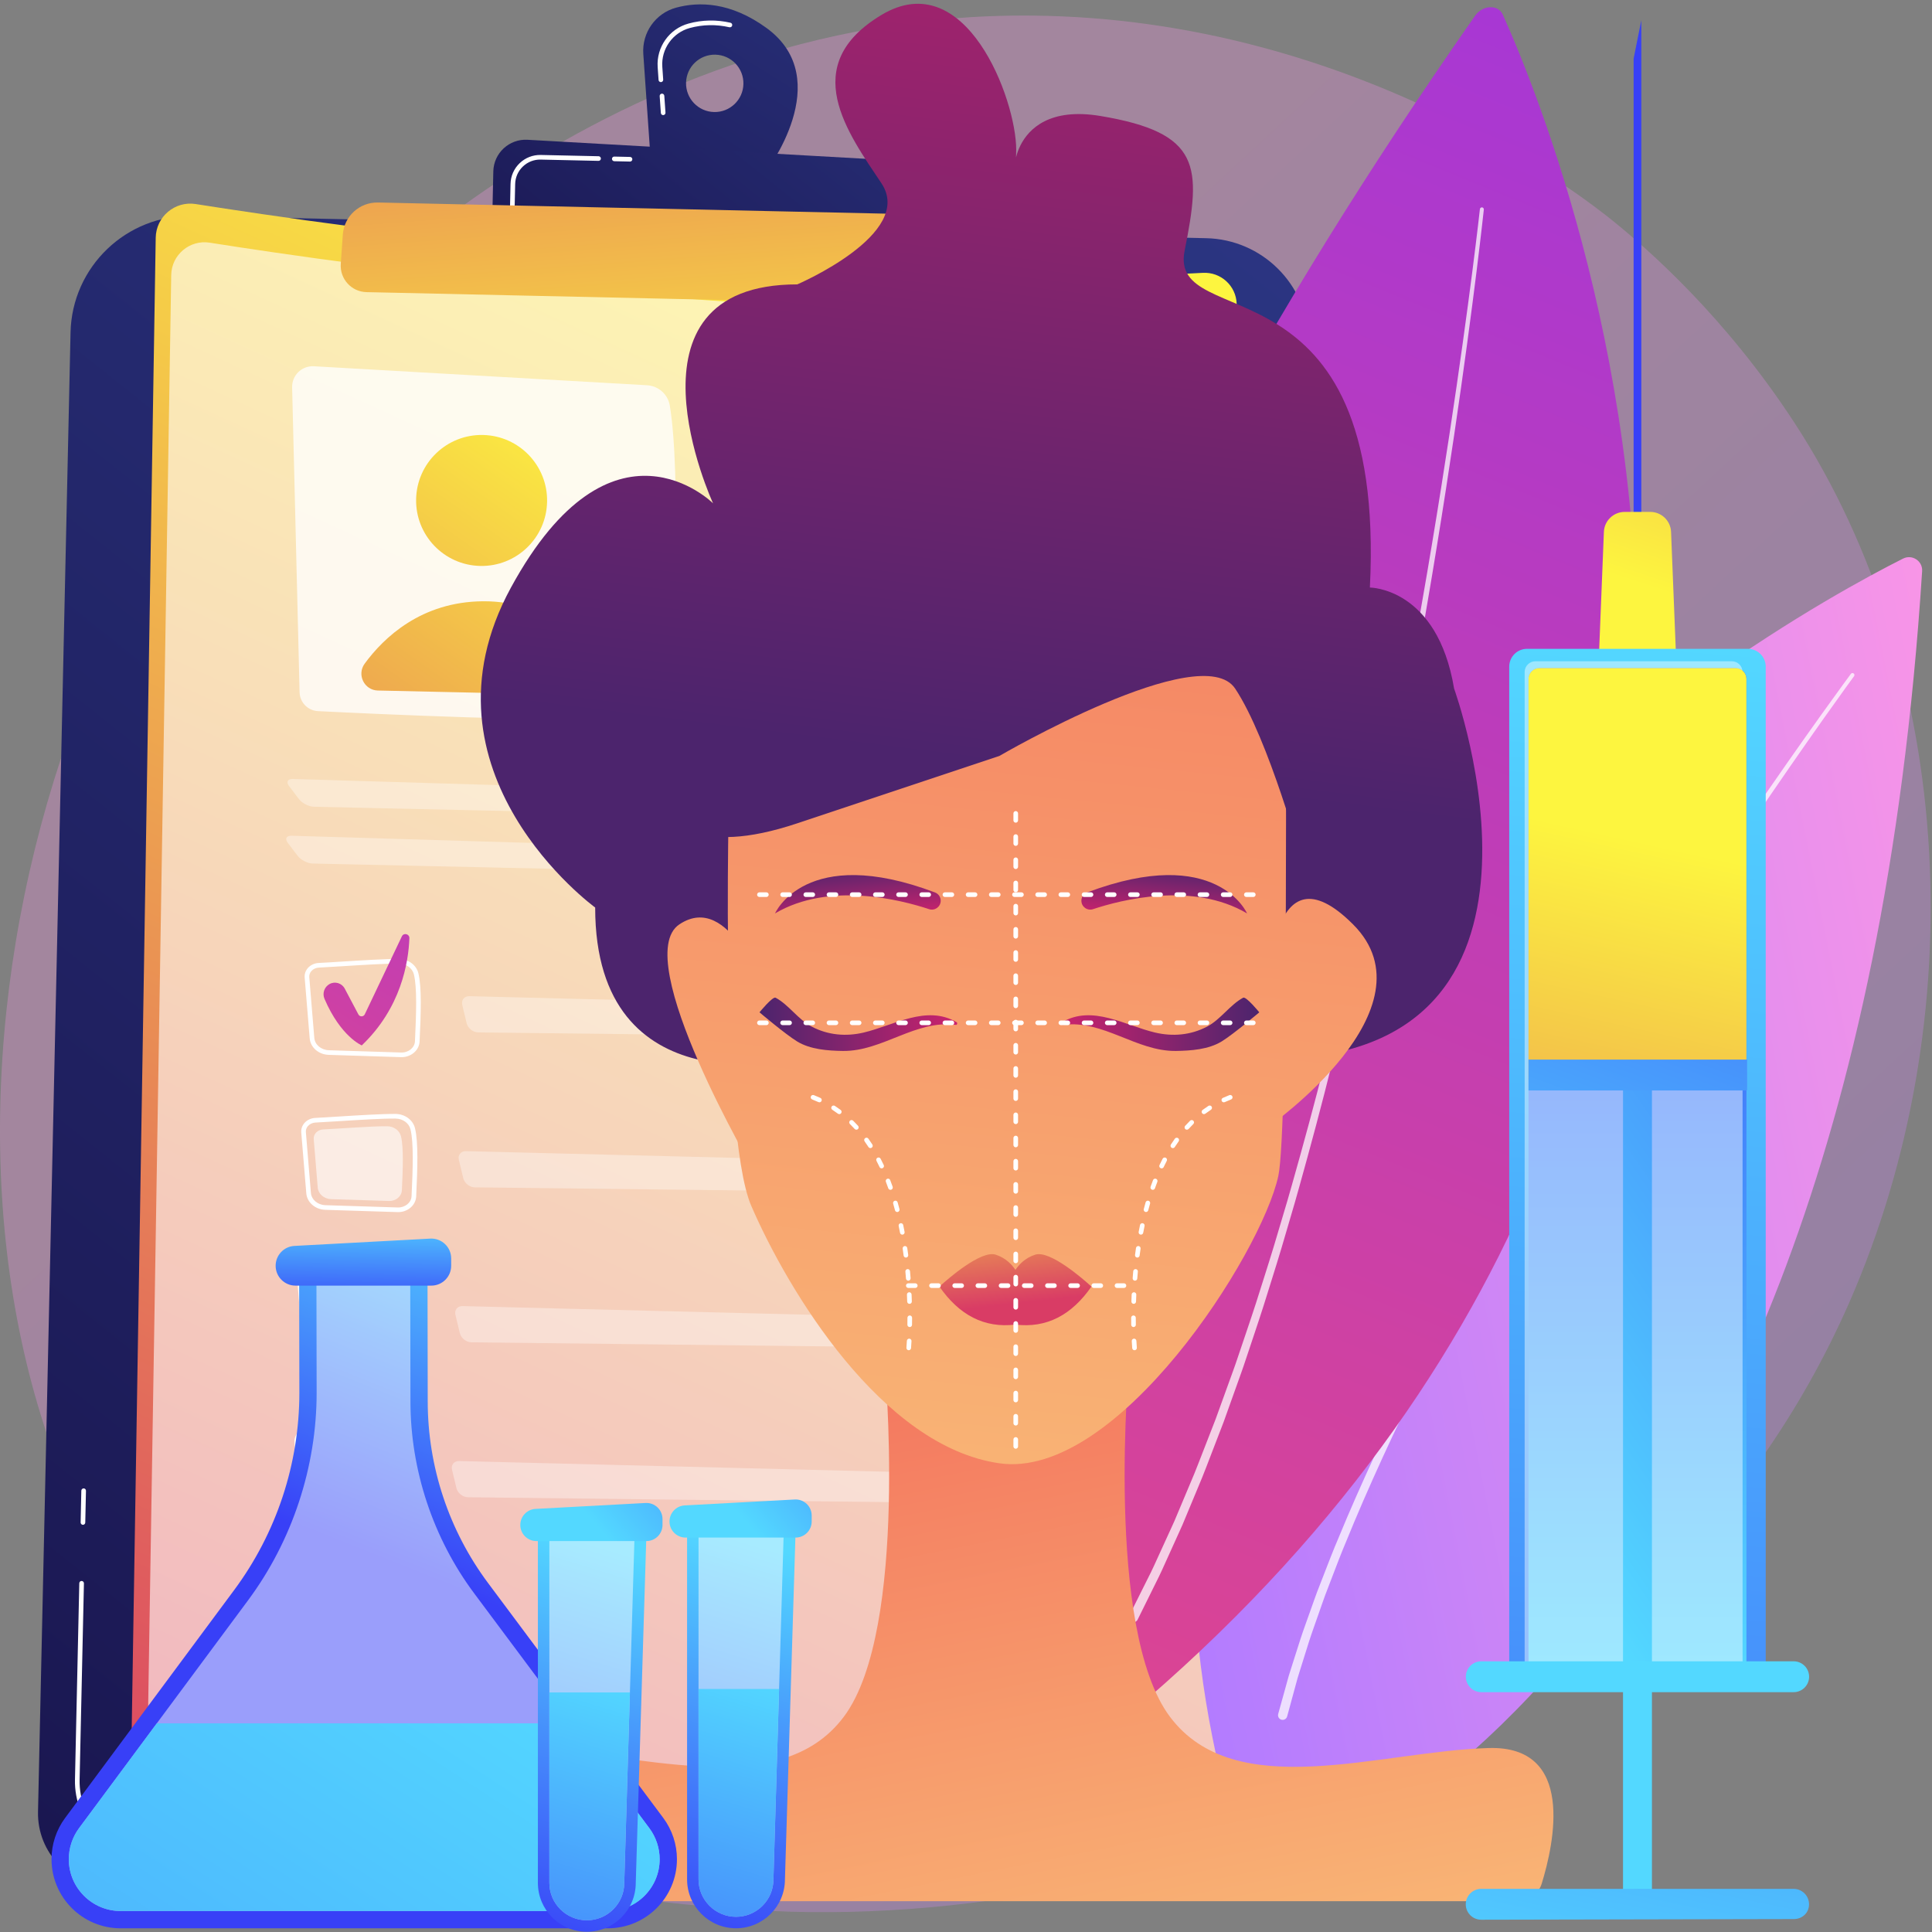
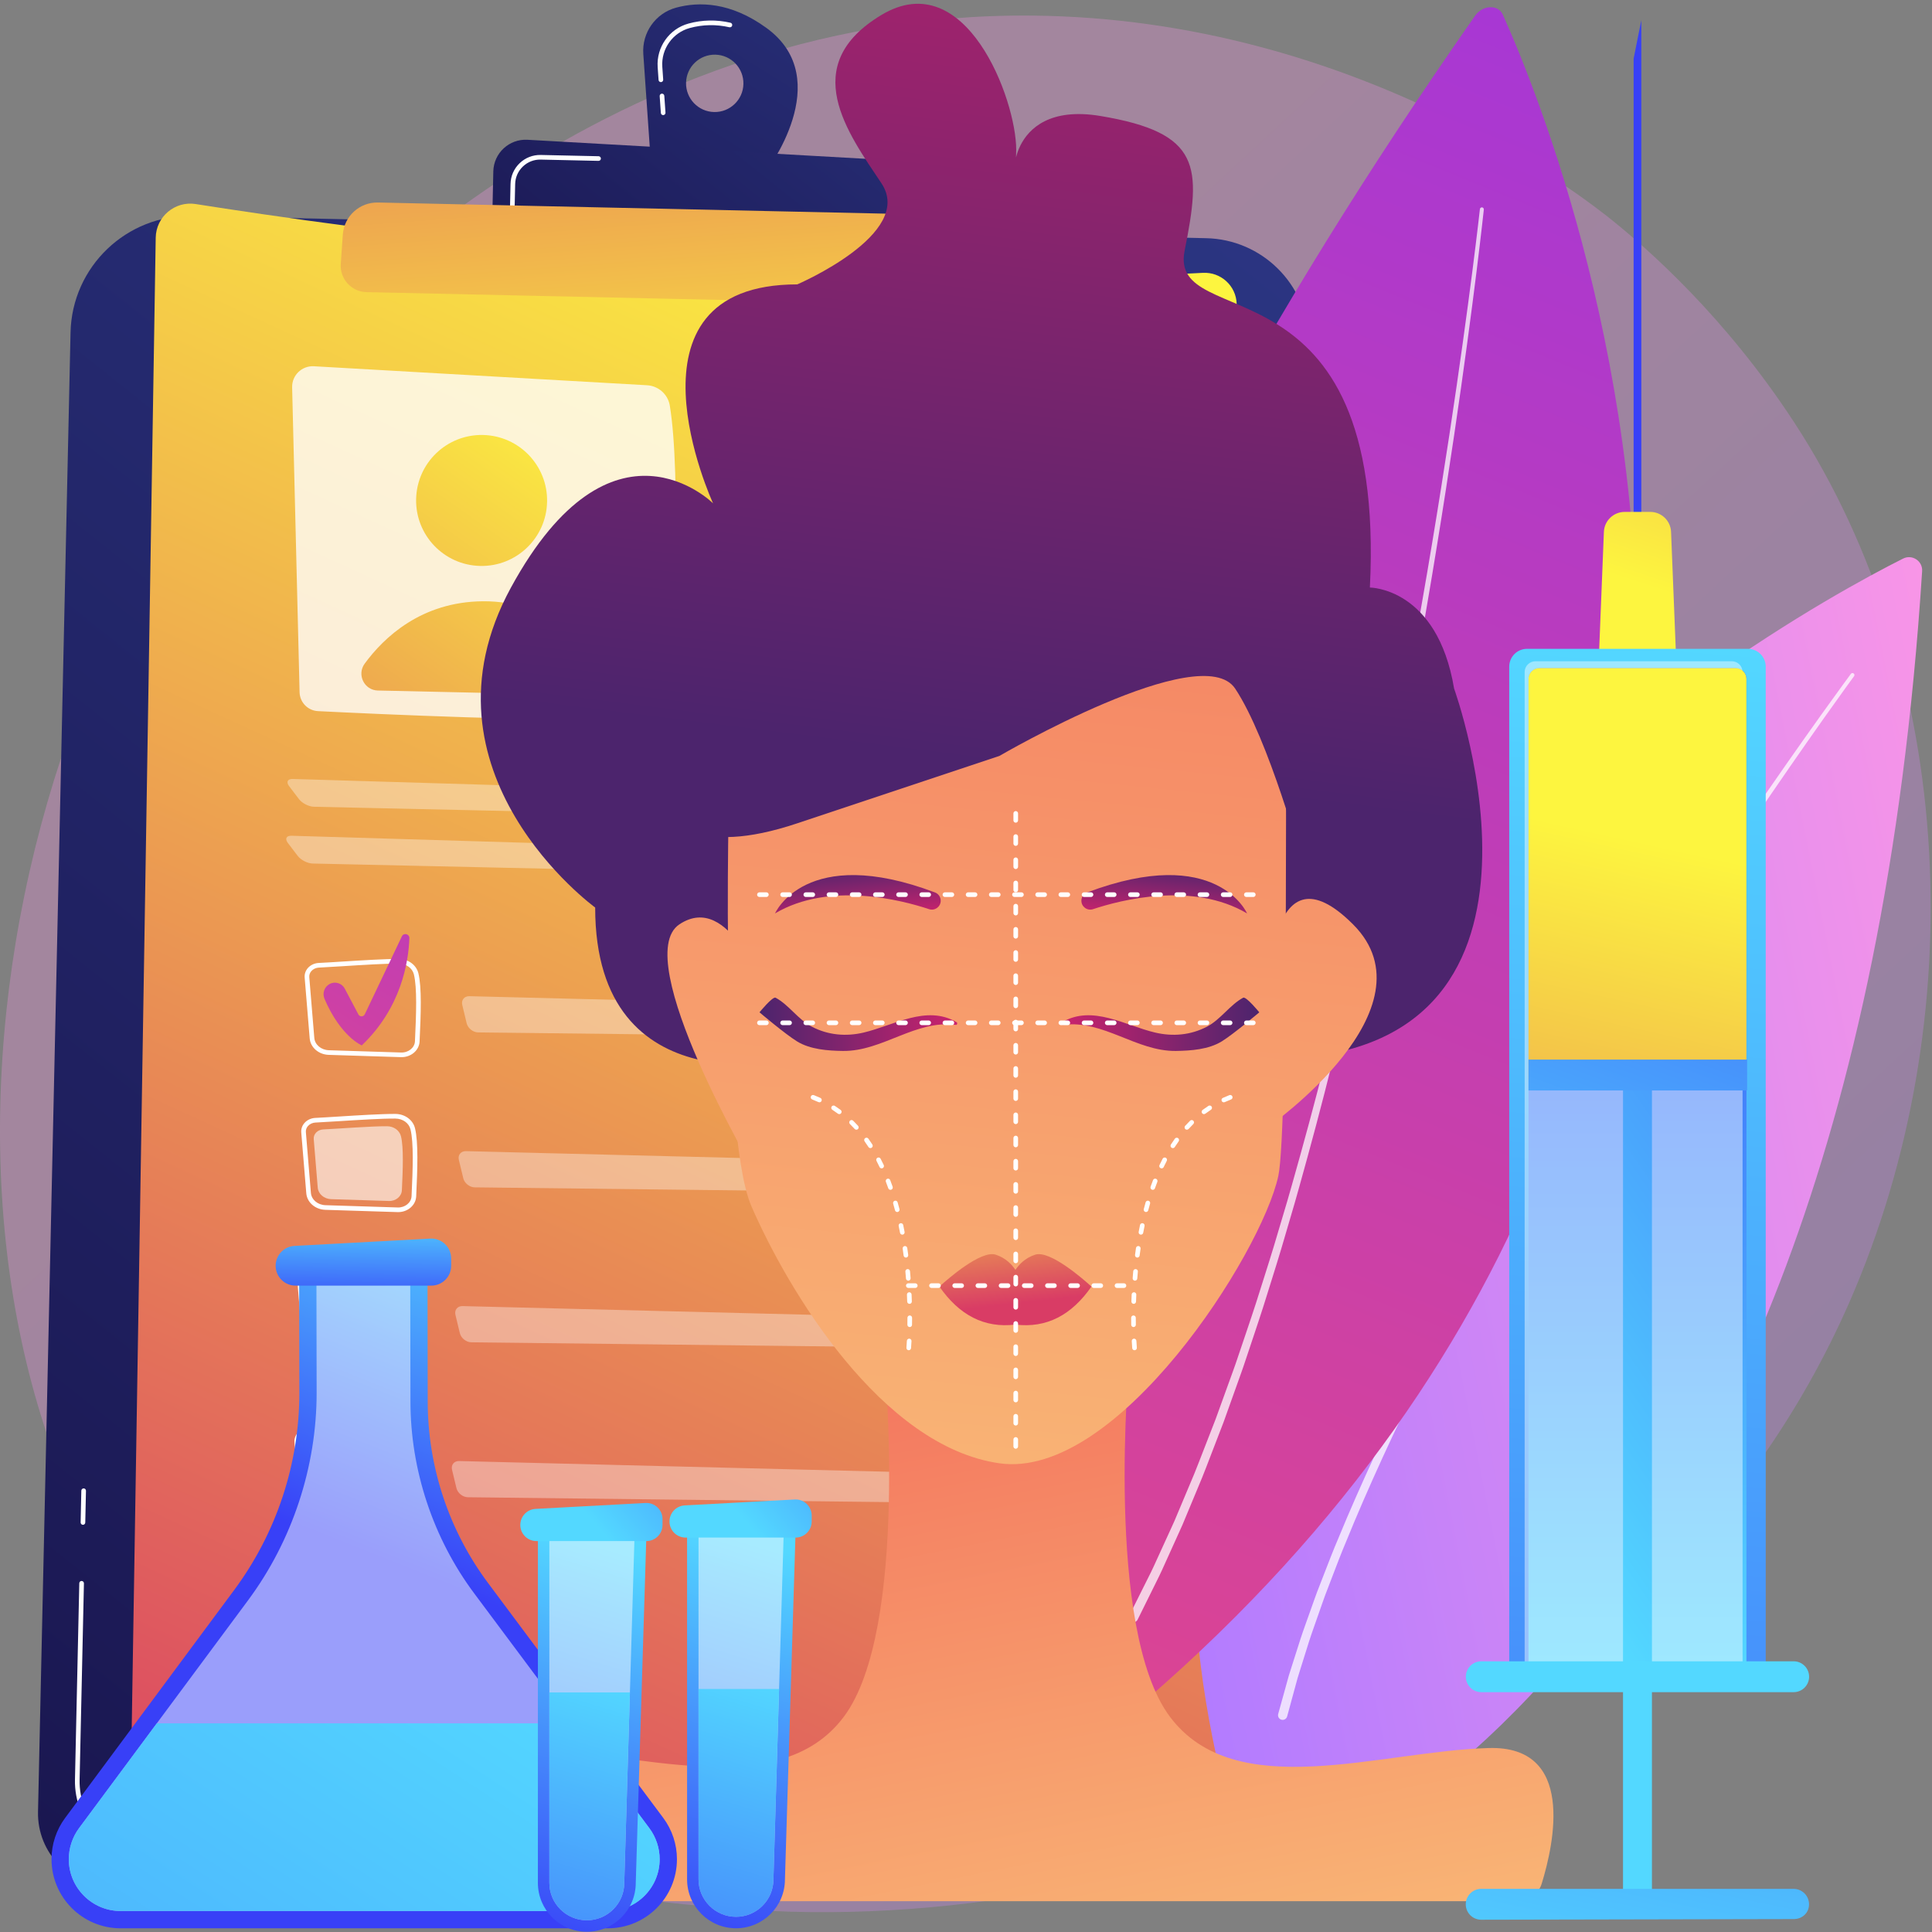
<svg xmlns="http://www.w3.org/2000/svg" width="481" height="481" viewBox="0 0 481 481" fill="none">
  <rect x="0" y="0" width="481" height="481" fill="#808080" stroke="none" />
  <path opacity="0.3" d="M460.516 324.023C411.823 435.467 283.287 483.334 182.576 475.174C155.078 472.946 99.753 468.462 56.554 428.461C-26.407 351.644 -13.63 191.07 65.788 96.534C76.015 84.359 146.808 2.792 257.123 3.885C337.89 4.685 394.579 49.357 401.474 54.923C410.183 61.953 429.388 78.661 446.697 105.166C487.369 167.443 490.943 254.382 460.516 324.023Z" fill="url(#paint0_linear_597_40991)" />
  <path d="M47.895 53.752L300.295 59.302C314.22 59.608 325.463 70.773 325.864 84.696L336.448 451.039C336.763 461.934 327.995 470.924 317.095 470.883L27.697 469.778C17.456 469.74 9.237 461.306 9.464 451.069L17.562 82.779C17.922 66.388 31.502 53.392 47.895 53.752Z" fill="url(#paint1_linear_597_40991)" />
  <path d="M70.127 464.374C70.127 464.374 70.113 464.374 70.106 464.374L37.747 463.243C26.989 462.868 18.428 453.806 18.665 443.043L19.74 394.172C19.747 393.854 20.004 393.581 20.329 393.609C20.648 393.616 20.902 393.88 20.895 394.199L19.82 443.069C19.597 453.202 27.657 461.735 37.787 462.09L70.146 463.221C70.465 463.231 70.713 463.499 70.703 463.817C70.693 464.129 70.435 464.374 70.126 464.374H70.127Z" fill="white" />
  <path d="M20.652 379.623H20.64C20.321 379.616 20.067 379.352 20.074 379.034L20.248 371.12C20.255 370.802 20.513 370.56 20.838 370.555C21.156 370.562 21.41 370.826 21.403 371.144L21.229 379.058C21.222 379.373 20.965 379.623 20.652 379.623Z" fill="white" />
  <path d="M48.734 50.802C83.099 56.234 201.305 73.296 299.466 67.929C303.943 67.684 307.747 71.155 307.886 75.636L319.339 443.63C319.496 448.675 315.553 452.9 310.509 453.088C269.24 454.62 99.297 460.316 38.895 452.644C35.218 452.178 32.491 449.014 32.55 445.308L38.768 59.184C38.853 53.938 43.554 49.981 48.736 50.8L48.734 50.802Z" fill="url(#paint2_linear_597_40991)" />
-   <path opacity="0.6" d="M52.217 60.419C85.288 65.647 199.043 82.066 293.508 76.9C297.816 76.666 301.476 80.005 301.611 84.319L312.633 438.455C312.785 443.311 308.99 447.378 304.135 447.557C264.42 449.032 100.877 454.514 42.748 447.129C39.211 446.68 36.584 443.635 36.642 440.069L42.627 68.486C42.708 63.438 47.232 59.629 52.219 60.417L52.217 60.419Z" fill="white" />
  <path opacity="0.78" d="M72.731 96.433L74.586 172.344C74.647 174.87 76.642 176.919 79.164 177.046C93.2 177.75 136.94 179.78 161.68 179.036C164.478 178.952 166.74 176.738 166.894 173.943C167.679 159.731 169.62 118.36 166.759 100.985C166.296 98.177 163.939 96.076 161.099 95.915L78.15 91.185C75.159 91.015 72.659 93.434 72.732 96.429L72.731 96.433Z" fill="white" />
  <path d="M136.205 124.955C136.006 133.958 128.546 141.098 119.544 140.9C110.54 140.701 103.401 133.243 103.6 124.239C103.798 115.234 111.256 108.096 120.26 108.295C129.263 108.493 136.403 115.951 136.205 124.955Z" fill="url(#paint3_linear_597_40991)" />
  <path d="M94.088 171.915L146.025 173.057C149.21 173.127 151.194 169.654 149.538 166.933C145.279 159.933 136.271 149.589 120.276 149.695C104.861 149.798 95.528 158.757 90.792 165.225C88.781 167.972 90.686 171.842 94.088 171.916V171.915Z" fill="url(#paint4_linear_597_40991)" />
  <g opacity="0.6">
    <path opacity="0.6" d="M280.921 107.617C282.191 107.645 283.222 106.629 283.214 105.359L283.21 104.886C283.201 103.616 282.154 102.536 280.886 102.486L188.594 98.811C187.324 98.76 186.609 99.706 187.006 100.913L187.818 103.394C188.213 104.601 189.577 105.611 190.846 105.639L280.923 107.62L280.921 107.617Z" fill="white" />
  </g>
  <g opacity="0.6">
    <path opacity="0.6" d="M188.283 112.946C187.014 112.895 186.299 113.841 186.695 115.048L187.508 117.529C187.903 118.736 189.266 119.746 190.536 119.774L280.611 121.755C281.88 121.783 282.912 120.767 282.903 119.498L282.9 119.024C282.891 117.755 281.844 116.675 280.576 116.624L188.283 112.949V112.946Z" fill="white" />
  </g>
  <g opacity="0.6">
-     <path opacity="0.6" d="M187.969 127.288C186.699 127.238 185.984 128.184 186.381 129.391L187.193 131.871C187.588 133.078 188.952 134.089 190.221 134.116L280.298 136.098C281.568 136.125 282.599 135.11 282.59 133.84L282.587 133.367C282.578 132.097 281.531 131.017 280.263 130.967L187.971 127.291L187.969 127.288Z" fill="white" />
-   </g>
+     </g>
  <g opacity="0.6">
    <path opacity="0.6" d="M287.616 205.459C288.886 205.487 289.879 204.471 289.823 203.203L289.803 202.721C289.747 201.452 288.662 200.384 287.394 200.345L72.872 193.936C71.602 193.898 71.194 194.694 71.963 195.705L74.443 198.964C75.212 199.975 76.879 200.826 78.149 200.853L287.616 205.459Z" fill="white" />
  </g>
  <g opacity="0.6">
    <path opacity="0.6" d="M72.562 208.073C71.292 208.035 70.883 208.831 71.652 209.842L74.132 213.101C74.901 214.112 76.569 214.962 77.839 214.99L287.306 219.596C288.575 219.624 289.569 218.608 289.513 217.34L289.492 216.858C289.436 215.589 288.351 214.521 287.083 214.482L72.562 208.073Z" fill="white" />
  </g>
  <path d="M99.99 263.195C99.938 263.195 99.886 263.195 99.834 263.193L81.839 262.624C79.326 262.544 77.289 260.774 77.101 258.506L75.851 243.368C75.779 242.511 76.064 241.671 76.652 241.001C77.313 240.25 78.298 239.791 79.355 239.742C80.875 239.672 83.015 239.537 85.279 239.394C90.047 239.093 95.972 238.723 99.31 238.751C101.657 238.773 103.652 240.233 104.163 242.301C105.02 245.774 104.794 252.324 104.462 259.302C104.359 261.478 102.366 263.195 99.987 263.195H99.99ZM79.409 240.895C78.663 240.93 77.974 241.247 77.519 241.763C77.139 242.194 76.955 242.73 77 243.273L78.251 258.41C78.39 260.094 79.948 261.41 81.874 261.471L99.869 262.04C101.681 262.101 103.234 260.845 103.309 259.248C103.636 252.359 103.862 245.901 103.043 242.579C102.658 241.022 101.119 239.925 99.3 239.907C96.023 239.872 90.101 240.248 85.352 240.549C83.083 240.692 80.938 240.827 79.409 240.899V240.895Z" fill="white" />
  <g opacity="0.6">
    <path opacity="0.6" d="M116.858 248.018C115.589 247.987 114.792 248.971 115.09 250.206L116.185 254.761C116.483 255.996 117.765 257.019 119.034 257.033L283.607 258.929C284.876 258.943 285.917 257.916 285.917 256.647V254.547C285.917 253.278 284.878 252.211 283.609 252.18L116.858 248.016V248.018Z" fill="white" />
  </g>
  <path d="M82.032 244.997C83.385 244.242 85.095 244.748 85.82 246.117L89.231 252.559C89.572 253.205 90.502 253.184 90.817 252.526L100.053 233.116C100.513 232.147 101.962 232.51 101.922 233.582C101.7 239.575 99.859 250.94 90.067 260.27C90.067 260.27 84.832 258.101 80.786 248.67C80.202 247.308 80.738 245.719 82.032 244.997Z" fill="url(#paint5_linear_597_40991)" />
  <path d="M99.143 301.773C99.091 301.773 99.038 301.773 98.986 301.771L80.991 301.202C78.478 301.122 76.441 299.351 76.254 297.083L75.003 281.946C74.932 281.089 75.217 280.249 75.805 279.579C76.466 278.828 77.45 278.369 78.508 278.32C80.024 278.25 82.162 278.115 84.423 277.972C89.194 277.671 95.13 277.304 98.464 277.328C100.811 277.351 102.806 278.81 103.317 280.878C104.174 284.35 103.948 290.902 103.616 297.88C103.512 300.056 101.52 301.773 99.141 301.773H99.143ZM78.561 279.473C77.815 279.508 77.127 279.824 76.671 280.341C76.292 280.772 76.107 281.308 76.153 281.851L77.403 296.988C77.542 298.671 79.099 299.988 81.026 300.049L99.021 300.618C100.825 300.68 102.386 299.423 102.463 297.826C102.79 290.937 103.016 284.477 102.195 281.157C101.811 279.6 100.271 278.502 98.452 278.485C95.163 278.45 89.248 278.826 84.494 279.127C82.228 279.269 80.087 279.405 78.56 279.476L78.561 279.473Z" fill="white" />
  <path opacity="0.6" d="M80.47 281.188C84.257 281.012 92.494 280.358 96.392 280.397C98.044 280.412 99.471 281.442 99.827 282.882C100.518 285.681 100.297 291.222 100.053 296.335C99.98 297.868 98.545 299.059 96.829 299.005L82.448 298.551C80.679 298.496 79.237 297.257 79.107 295.683L78.108 283.586C78.006 282.336 79.067 281.252 80.47 281.188Z" fill="white" />
  <g opacity="0.6">
    <path opacity="0.6" d="M116.009 286.594C114.739 286.562 113.943 287.547 114.24 288.782L115.336 293.337C115.633 294.572 116.915 295.594 118.185 295.608L282.757 297.506C284.027 297.52 285.067 296.494 285.067 295.224V293.125C285.067 291.855 284.029 290.789 282.759 290.757L116.009 286.594Z" fill="white" />
  </g>
  <path d="M98.297 340.349C98.245 340.349 98.193 340.349 98.14 340.347L80.146 339.778C77.632 339.698 75.596 337.927 75.408 335.659L74.157 320.522C74.086 319.665 74.371 318.825 74.959 318.155C75.62 317.404 76.604 316.945 77.662 316.896C79.179 316.826 81.314 316.691 83.577 316.548C88.348 316.247 94.284 315.877 97.619 315.904C99.965 315.927 101.96 317.386 102.471 319.454C103.33 322.929 103.103 329.48 102.77 336.456C102.668 338.632 100.676 340.349 98.297 340.349ZM77.716 318.049C76.97 318.084 76.281 318.4 75.825 318.917C75.446 319.348 75.262 319.884 75.307 320.427L76.558 335.564C76.697 337.247 78.255 338.564 80.18 338.625L98.175 339.194C99.989 339.258 101.541 337.999 101.617 336.402C101.944 329.514 102.17 323.055 101.351 319.733C100.974 318.202 99.4 317.078 97.608 317.061C94.321 317.026 88.404 317.402 83.65 317.703C81.384 317.846 79.243 317.981 77.716 318.051V318.049Z" fill="white" />
  <path opacity="0.6" d="M79.621 319.764C83.407 319.588 91.645 318.934 95.542 318.972C97.195 318.988 98.621 320.018 98.977 321.458C99.668 324.256 99.447 329.798 99.204 334.911C99.13 336.444 97.696 337.635 95.979 337.581L81.598 337.127C79.829 337.072 78.388 335.833 78.257 334.259L77.259 322.162C77.156 320.912 78.217 319.828 79.621 319.764Z" fill="white" />
  <g opacity="0.6">
    <path opacity="0.6" d="M115.159 325.17C113.89 325.138 113.093 326.123 113.39 327.358L114.486 331.913C114.784 333.148 116.065 334.17 117.335 334.184L281.908 336.082C283.177 336.096 284.217 335.07 284.217 333.8V331.701C284.217 330.431 283.179 329.365 281.909 329.333L115.159 325.17Z" fill="white" />
  </g>
  <path d="M97.447 378.924C97.395 378.924 97.343 378.924 97.291 378.923L79.296 378.354C76.783 378.274 74.746 376.503 74.558 374.235L73.308 359.1C73.236 358.242 73.522 357.402 74.109 356.733C74.77 355.981 75.755 355.522 76.812 355.473C78.331 355.404 80.47 355.268 82.736 355.126C87.504 354.825 93.438 354.452 96.769 354.482C99.115 354.505 101.11 355.964 101.622 358.032C102.479 361.505 102.253 368.055 101.921 375.034C101.818 377.209 99.825 378.926 97.446 378.926L97.447 378.924ZM76.868 356.625C76.122 356.66 75.433 356.976 74.977 357.493C74.598 357.924 74.414 358.46 74.459 359.002L75.71 374.14C75.849 375.823 77.405 377.14 79.333 377.201L97.327 377.769C99.154 377.839 100.693 376.575 100.769 374.978C101.096 368.089 101.323 361.629 100.503 358.308C100.119 356.754 98.58 355.654 96.76 355.637C93.475 355.604 87.561 355.978 82.811 356.279C80.541 356.421 78.397 356.557 76.868 356.628V356.625Z" fill="white" />
  <path opacity="0.6" d="M78.775 358.34C82.561 358.164 90.799 357.51 94.697 357.548C96.349 357.564 97.775 358.594 98.132 360.034C98.822 362.832 98.601 368.374 98.358 373.487C98.285 375.02 96.85 376.211 95.133 376.157L80.753 375.703C78.984 375.648 77.542 374.409 77.412 372.835L76.413 360.738C76.311 359.488 77.371 358.404 78.775 358.34Z" fill="white" />
  <g opacity="0.6">
    <path opacity="0.6" d="M114.312 363.747C113.042 363.716 112.245 364.7 112.543 365.935L113.639 370.491C113.936 371.725 115.218 372.748 116.487 372.762L281.06 374.66C282.33 374.674 283.37 373.647 283.37 372.378V370.278C283.37 369.009 282.331 367.942 281.062 367.911L114.312 363.747Z" fill="white" />
  </g>
  <path d="M190.846 6.977C181.868 0.434 173.939 0.385 168.323 1.909C163.199 3.298 159.791 8.141 160.16 13.437L161.988 39.758L190.57 42.928C190.57 42.928 208.453 19.806 190.846 6.975V6.977ZM177.786 27.892C173.843 27.805 170.716 24.539 170.803 20.594C170.89 16.651 174.156 13.524 178.101 13.611C182.044 13.698 185.171 16.964 185.084 20.909C184.997 24.852 181.731 27.979 177.786 27.892Z" fill="url(#paint6_linear_597_40991)" />
  <path d="M165.106 28.659C164.805 28.659 164.551 28.426 164.53 28.122L164.238 23.93C164.215 23.612 164.455 23.337 164.773 23.314C165.088 23.295 165.366 23.532 165.389 23.85L165.681 28.042C165.704 28.36 165.464 28.635 165.146 28.657C165.132 28.657 165.118 28.657 165.106 28.657V28.659ZM164.535 20.444C164.234 20.444 163.98 20.211 163.959 19.907L163.738 16.724C163.391 11.732 166.627 7.163 171.433 5.859C174.854 4.93 178.361 4.864 181.853 5.66C182.165 5.732 182.359 6.041 182.288 6.351C182.217 6.662 181.907 6.857 181.598 6.786C178.289 6.033 174.973 6.095 171.736 6.973C167.461 8.134 164.582 12.2 164.892 16.644L165.112 19.827C165.135 20.145 164.895 20.42 164.577 20.443C164.563 20.443 164.549 20.443 164.537 20.443L164.535 20.444Z" fill="white" />
  <path d="M122.527 55.876L122.818 42.669C122.919 38.11 126.776 34.541 131.33 34.799L222.318 39.921C226.356 40.149 229.559 43.41 229.712 47.452L230.193 60.159L122.529 55.879L122.527 55.876Z" fill="url(#paint7_linear_597_40991)" />
-   <path d="M156.852 40.224C156.852 40.224 156.843 40.224 156.84 40.224L152.925 40.139C152.606 40.132 152.353 39.867 152.36 39.549C152.366 39.231 152.622 38.961 152.949 38.985L156.864 39.071C157.183 39.078 157.437 39.342 157.43 39.66C157.423 39.975 157.165 40.225 156.852 40.225V40.224Z" fill="white" />
  <path d="M127.564 51.724H127.552C127.233 51.717 126.98 51.453 126.986 51.134L127.105 45.791C127.148 43.822 127.955 41.987 129.378 40.625C130.801 39.264 132.665 38.533 134.638 38.58L149.034 38.897C149.352 38.904 149.606 39.168 149.599 39.486C149.592 39.804 149.324 40.058 149.009 40.05L134.613 39.733C132.961 39.693 131.376 40.309 130.176 41.459C128.976 42.606 128.294 44.154 128.258 45.816L128.14 51.159C128.133 51.473 127.875 51.724 127.562 51.724H127.564Z" fill="white" />
  <path d="M94.102 50.416L253.33 53.914C259.056 54.039 263.86 58.267 264.712 63.931L264.83 64.711C265.764 70.914 260.882 76.462 254.612 76.323L91.253 72.731C87.5 72.65 84.578 69.446 84.841 65.701L85.352 58.398C85.672 53.829 89.523 50.317 94.102 50.418V50.416Z" fill="url(#paint8_linear_597_40991)" />
  <path d="M473.796 139.068C439.233 156.487 242.23 266.07 311.854 469.404C311.854 469.404 460.119 430.649 478.543 142.192C478.705 139.668 476.056 137.931 473.796 139.068Z" fill="url(#paint9_linear_597_40991)" />
  <g opacity="0.86">
    <path opacity="0.86" d="M461.595 168.346C461.595 168.346 458.855 172.078 454.166 178.693C451.827 182.003 448.993 186.029 445.781 190.673C442.561 195.312 438.966 200.571 435.077 206.33C433.141 209.216 431.126 212.223 429.04 215.335C426.977 218.462 424.845 221.695 422.652 225.017C420.481 228.355 418.23 231.771 415.982 235.295C414.851 237.053 413.71 238.831 412.555 240.626C411.414 242.428 410.261 244.247 409.099 246.082C404.445 253.417 399.735 261.057 394.992 268.846C392.647 272.758 390.285 276.699 387.913 280.656C385.589 284.642 383.213 288.618 380.917 292.639C378.623 296.662 376.291 300.665 374.064 304.705C372.941 306.719 371.819 308.73 370.701 310.733C369.586 312.739 368.511 314.76 367.42 316.76C366.335 318.764 365.255 320.76 364.18 322.747C363.129 324.747 362.086 326.737 361.048 328.714C358.948 332.657 356.967 336.6 355.009 340.474C351.097 348.222 347.471 355.786 344.154 363.015C340.846 370.247 337.842 377.14 335.235 383.567C333.878 386.76 332.711 389.871 331.58 392.821C331.015 394.296 330.464 395.733 329.928 397.131C329.41 398.535 328.945 399.912 328.476 401.238C327.559 403.899 326.641 406.37 325.898 408.691C325.169 411.014 324.5 413.148 323.896 415.076C323.595 416.039 323.312 416.952 323.044 417.812C322.807 418.679 322.586 419.492 322.381 420.248C321.969 421.761 321.619 423.047 321.336 424.09C320.767 426.176 320.464 427.289 320.464 427.289L320.452 427.336C320.285 427.952 319.651 428.313 319.035 428.146C318.419 427.979 318.057 427.345 318.224 426.729V426.724C318.224 426.724 318.536 425.602 319.118 423.497C319.41 422.445 319.769 421.149 320.191 419.624C320.402 418.862 320.63 418.041 320.872 417.168C321.145 416.304 321.435 415.385 321.743 414.415C322.36 412.475 323.046 410.329 323.79 407.991C324.548 405.659 325.482 403.177 326.418 400.502C326.898 399.17 327.371 397.785 327.898 396.376C328.443 394.975 329.004 393.533 329.578 392.051C330.728 389.091 331.916 385.967 333.292 382.766C335.941 376.322 338.986 369.416 342.338 362.175C345.698 354.938 349.37 347.368 353.325 339.618C355.306 335.745 357.308 331.802 359.43 327.86C360.479 325.883 361.535 323.895 362.596 321.894C363.681 319.908 364.773 317.913 365.869 315.91C366.972 313.909 368.057 311.892 369.182 309.886C370.311 307.884 371.443 305.876 372.579 303.863C374.828 299.826 377.181 295.829 379.496 291.812C381.813 287.794 384.212 283.823 386.554 279.843C388.948 275.892 391.33 271.956 393.694 268.051C398.479 260.275 403.227 252.648 407.92 245.329C409.09 243.497 410.252 241.682 411.404 239.883C412.566 238.092 413.717 236.319 414.856 234.564C417.124 231.047 419.391 227.64 421.579 224.309C423.788 220.993 425.936 217.768 428.014 214.648C430.115 211.543 432.147 208.544 434.096 205.664C449.759 182.672 460.807 167.765 460.807 167.765C460.967 167.547 461.273 167.5 461.49 167.662C461.708 167.822 461.755 168.128 461.595 168.346Z" fill="white" />
  </g>
  <path d="M374.149 3.645C391.894 43.236 484.67 279.578 255.376 447.013C255.376 447.013 150.063 314.466 367.236 3.928C369.135 1.212 372.989 1.06 374.149 3.647V3.645Z" fill="url(#paint10_linear_597_40991)" />
  <g opacity="0.86">
    <path opacity="0.86" d="M369.422 52.168C369.422 52.168 368.82 57.81 367.599 67.654C366.98 72.577 366.22 78.553 365.286 85.399C364.368 92.246 363.265 99.964 362.028 108.378C360.776 116.79 359.377 125.897 357.807 135.513C357.022 140.322 356.214 145.262 355.339 150.302C354.492 155.348 353.575 160.493 352.639 165.727C351.728 170.964 350.698 176.268 349.712 181.65C348.67 187.021 347.616 192.456 346.555 197.937C344.348 208.88 342.056 219.987 339.574 231.055C338.955 233.822 338.337 236.589 337.718 239.353C337.073 242.111 336.427 244.866 335.782 247.616C335.128 250.364 334.506 253.114 333.832 255.843C333.156 258.572 332.483 261.292 331.811 264.002C329.124 274.84 326.28 285.458 323.411 295.701C322.718 298.268 321.953 300.794 321.223 303.3C320.487 305.806 319.756 308.288 319.036 310.746C317.573 315.652 316.031 320.42 314.591 325.078C313.109 329.723 311.562 334.211 310.122 338.568C309.416 340.752 308.623 342.865 307.886 344.953C307.139 347.038 306.407 349.083 305.691 351.089C305.332 352.091 304.977 353.082 304.626 354.063C304.252 355.035 303.882 355.997 303.515 356.948C302.782 358.85 302.068 360.709 301.37 362.519C300.664 364.328 300.012 366.102 299.314 367.803C298.608 369.501 297.921 371.15 297.257 372.748C296.592 374.347 295.947 375.893 295.326 377.385C295.015 378.131 294.71 378.865 294.411 379.584C294.091 380.295 293.778 380.991 293.47 381.674C292.235 384.405 291.1 386.913 290.075 389.178C289.553 390.306 289.099 391.392 288.598 392.381C288.106 393.375 287.645 394.305 287.217 395.171C286.36 396.904 285.631 398.377 285.04 399.57C283.857 401.958 283.226 403.233 283.226 403.233C282.942 403.805 282.25 404.038 281.68 403.755C281.107 403.471 280.874 402.779 281.158 402.208V402.205L281.179 402.165C281.179 402.165 281.81 400.902 282.993 398.533C283.584 397.349 284.315 395.888 285.172 394.171C285.602 393.312 286.063 392.39 286.555 391.406C287.056 390.425 287.51 389.346 288.033 388.226C289.061 385.977 290.199 383.487 291.437 380.777C291.745 380.099 292.06 379.406 292.381 378.7C292.682 377.985 292.988 377.257 293.3 376.516C293.924 375.032 294.569 373.494 295.237 371.906C295.905 370.318 296.594 368.68 297.304 366.991C298.005 365.301 298.66 363.533 299.37 361.735C300.071 359.933 300.791 358.084 301.527 356.194C301.895 355.247 302.268 354.291 302.643 353.324C302.996 352.348 303.355 351.36 303.715 350.364C304.437 348.369 305.174 346.332 305.925 344.255C306.668 342.177 307.466 340.074 308.178 337.898C309.628 333.558 311.188 329.09 312.683 324.462C314.137 319.82 315.692 315.07 317.17 310.181C317.899 307.732 318.636 305.258 319.379 302.759C320.118 300.26 320.89 297.743 321.591 295.183C324.492 284.969 327.371 274.382 330.095 263.569C330.775 260.866 331.458 258.151 332.142 255.429C332.825 252.707 333.457 249.963 334.119 247.221C334.773 244.477 335.427 241.727 336.083 238.975C336.711 236.217 337.339 233.455 337.967 230.693C340.487 219.648 342.819 208.56 345.063 197.636C346.145 192.166 347.218 186.737 348.277 181.375C349.283 176.002 350.33 170.704 351.26 165.474C352.213 160.25 353.149 155.112 354.015 150.073C354.908 145.039 355.734 140.105 356.535 135.303C358.141 125.698 359.571 116.602 360.852 108.201C362.119 99.797 363.251 92.088 364.192 85.248C365.15 78.409 365.931 72.439 366.568 67.524C367.825 57.688 368.446 52.06 368.446 52.06C368.476 51.792 368.717 51.597 368.985 51.627C369.253 51.656 369.448 51.897 369.418 52.166L369.422 52.168Z" fill="white" />
  </g>
  <path d="M370.652 435.196C343.413 435.973 307.615 449.204 291.273 427.414C274.93 405.624 281.155 338.694 281.155 338.694C281.155 338.694 261.089 336.604 250.677 337.02C240.266 336.604 220.2 338.694 220.2 338.694C220.2 338.694 226.426 405.623 210.082 427.414C193.74 449.204 157.94 435.975 130.702 435.196C109.149 434.58 114.396 458.816 117.525 468.959C118.329 471.563 120.74 473.33 123.463 473.33H377.893C380.617 473.33 383.028 471.563 383.831 468.959C386.96 458.816 392.208 434.58 370.654 435.196H370.652Z" fill="url(#paint11_linear_597_40991)" />
  <path d="M198.492 263.677C198.492 263.677 148.177 276.255 148.177 225.941C148.177 225.941 102.054 192.397 127.212 146.276C152.369 100.153 177.526 125.31 177.526 125.31C177.526 125.31 152.369 70.802 198.492 70.802C198.492 70.802 227.842 58.224 219.457 45.645C211.07 33.067 198.492 16.295 219.457 3.716C240.423 -8.863 252.999 24.681 252.999 37.26C252.999 49.839 248.806 24.681 273.965 28.875C299.122 33.068 299.122 41.453 294.93 62.417C290.737 83.383 345.245 62.417 341.053 146.276C341.053 146.276 357.825 146.276 362.019 171.433C362.019 171.433 395.563 263.678 315.896 263.678H198.493L198.492 263.677Z" fill="url(#paint12_linear_597_40991)" />
  <path d="M181.721 188.205C181.721 188.205 178.731 281.047 187.066 300.284C196.136 321.216 219.457 360.114 248.807 364.307C278.158 368.501 314.061 312.146 318.256 292.779C320.814 280.971 320.086 167.24 320.086 167.24C320.086 167.24 232.034 95.96 181.719 188.205H181.721Z" fill="url(#paint13_linear_597_40991)" />
  <path d="M190.107 246.905C190.107 246.905 181.72 221.748 169.141 230.133C156.562 238.52 188.019 292.036 188.019 292.036L190.107 246.905Z" fill="url(#paint14_linear_597_40991)" />
  <path d="M315.895 246.905C315.895 246.905 315.895 209.169 336.86 230.133C357.826 251.098 315.895 280.447 315.895 280.447V246.905Z" fill="url(#paint15_linear_597_40991)" />
  <path d="M164.947 171.433C164.947 171.433 148.175 221.747 198.491 204.977L248.807 188.205C248.807 188.205 299.122 158.854 307.509 171.433C315.894 184.011 324.281 214.988 324.281 214.988C324.281 214.988 341.053 171.433 324.281 146.276C307.509 121.118 202.686 100.153 164.949 171.433H164.947Z" fill="url(#paint16_linear_597_40991)" />
  <path d="M309.505 248.395C306.199 250.174 303.896 253.836 300.471 255.617C296.408 257.73 291.959 258.093 287.626 257.081C280.113 255.325 271.976 250.072 264.447 254.488C264.182 254.643 264.295 255.203 264.603 255.161C274.667 253.827 282.911 261.79 292.776 261.649C296.502 261.595 300.896 261.287 304.181 259.264C307.101 257.467 313.519 252.032 313.519 252.032C313.519 252.032 310.236 248.002 309.505 248.395Z" fill="url(#paint17_linear_597_40991)" />
  <path d="M193.1 248.395C196.407 250.174 198.709 253.836 202.134 255.617C206.197 257.73 210.646 258.093 214.979 257.081C222.493 255.325 230.629 250.072 238.159 254.488C238.423 254.643 238.31 255.203 238.002 255.161C227.938 253.827 219.696 261.79 209.829 261.649C206.103 261.595 201.71 261.287 198.424 259.264C195.504 257.467 189.086 252.032 189.086 252.032C189.086 252.032 192.37 248.002 193.1 248.395Z" fill="url(#paint18_linear_597_40991)" />
  <path d="M269.227 224.254C269.227 225.756 270.696 226.826 272.122 226.353C279.038 224.054 296.942 219.411 310.474 227.407C310.474 227.407 302.912 210.014 270.642 222.191C269.788 222.513 269.227 223.341 269.227 224.254Z" fill="url(#paint19_linear_597_40991)" />
  <path d="M234.204 224.254C234.204 225.756 232.735 226.826 231.309 226.353C224.395 224.054 206.489 219.411 192.957 227.407C192.957 227.407 200.52 210.014 232.789 222.191C233.643 222.513 234.204 223.341 234.204 224.254Z" fill="url(#paint20_linear_597_40991)" />
  <path d="M271.421 320.035C269.726 318.501 261.409 311.203 257.75 312.36C255.144 313.182 253.591 314.965 252.805 316.151C252.019 314.967 250.465 313.182 247.86 312.36C244.201 311.205 235.883 318.503 234.189 320.035C233.993 320.213 233.885 320.313 233.885 320.313C238.79 327.389 245.032 330.725 252.805 329.773C260.578 330.725 266.818 327.389 271.725 320.313C271.725 320.313 271.617 320.213 271.421 320.035Z" fill="url(#paint21_linear_597_40991)" />
  <path d="M252.884 360.682C252.566 360.682 252.307 360.423 252.307 360.105V358.373C252.307 358.054 252.566 357.795 252.884 357.795C253.202 357.795 253.462 358.054 253.462 358.373V360.105C253.462 360.423 253.202 360.682 252.884 360.682ZM252.884 354.91C252.566 354.91 252.307 354.651 252.307 354.332V352.6C252.307 352.282 252.566 352.023 252.884 352.023C253.202 352.023 253.462 352.282 253.462 352.6V354.332C253.462 354.651 253.202 354.91 252.884 354.91ZM252.884 349.137C252.566 349.137 252.307 348.878 252.307 348.56V346.827C252.307 346.509 252.566 346.25 252.884 346.25C253.202 346.25 253.462 346.509 253.462 346.827V348.56C253.462 348.878 253.202 349.137 252.884 349.137ZM252.884 343.364C252.566 343.364 252.307 343.105 252.307 342.787V341.054C252.307 340.736 252.566 340.477 252.884 340.477C253.202 340.477 253.462 340.736 253.462 341.054V342.787C253.462 343.105 253.202 343.364 252.884 343.364ZM252.884 337.592C252.566 337.592 252.307 337.332 252.307 337.014V335.282C252.307 334.963 252.566 334.704 252.884 334.704C253.202 334.704 253.462 334.963 253.462 335.282V337.014C253.462 337.332 253.202 337.592 252.884 337.592ZM252.884 331.819C252.566 331.819 252.307 331.56 252.307 331.241V329.509C252.307 329.191 252.566 328.932 252.884 328.932C253.202 328.932 253.462 329.191 253.462 329.509V331.241C253.462 331.56 253.202 331.819 252.884 331.819ZM252.884 326.046C252.566 326.046 252.307 325.787 252.307 325.469V323.736C252.307 323.418 252.566 323.159 252.884 323.159C253.202 323.159 253.462 323.418 253.462 323.736V325.469C253.462 325.787 253.202 326.046 252.884 326.046ZM252.884 320.273C252.566 320.273 252.307 320.014 252.307 319.696V317.964C252.307 317.645 252.566 317.386 252.884 317.386C253.202 317.386 253.462 317.645 253.462 317.964V319.696C253.462 320.014 253.202 320.273 252.884 320.273ZM252.884 314.501C252.566 314.501 252.307 314.241 252.307 313.923V312.191C252.307 311.873 252.566 311.613 252.884 311.613C253.202 311.613 253.462 311.873 253.462 312.191V313.923C253.462 314.241 253.202 314.501 252.884 314.501ZM252.884 308.728C252.566 308.728 252.307 308.469 252.307 308.15V306.418C252.307 306.1 252.566 305.841 252.884 305.841C253.202 305.841 253.462 306.1 253.462 306.418V308.15C253.462 308.469 253.202 308.728 252.884 308.728ZM252.884 302.955C252.566 302.955 252.307 302.696 252.307 302.378V300.645C252.307 300.327 252.566 300.068 252.884 300.068C253.202 300.068 253.462 300.327 253.462 300.645V302.378C253.462 302.696 253.202 302.955 252.884 302.955ZM252.884 297.182C252.566 297.182 252.307 296.923 252.307 296.605V294.873C252.307 294.554 252.566 294.295 252.884 294.295C253.202 294.295 253.462 294.554 253.462 294.873V296.605C253.462 296.923 253.202 297.182 252.884 297.182ZM252.884 291.41C252.566 291.41 252.307 291.151 252.307 290.832V289.1C252.307 288.782 252.566 288.522 252.884 288.522C253.202 288.522 253.462 288.782 253.462 289.1V290.832C253.462 291.151 253.202 291.41 252.884 291.41ZM252.884 285.637C252.566 285.637 252.307 285.378 252.307 285.06V283.327C252.307 283.009 252.566 282.75 252.884 282.75C253.202 282.75 253.462 283.009 253.462 283.327V285.06C253.462 285.378 253.202 285.637 252.884 285.637ZM252.884 279.864C252.566 279.864 252.307 279.605 252.307 279.287V277.554C252.307 277.236 252.566 276.977 252.884 276.977C253.202 276.977 253.462 277.236 253.462 277.554V279.287C253.462 279.605 253.202 279.864 252.884 279.864ZM252.884 274.092C252.566 274.092 252.307 273.832 252.307 273.514V271.782C252.307 271.463 252.566 271.204 252.884 271.204C253.202 271.204 253.462 271.463 253.462 271.782V273.514C253.462 273.832 253.202 274.092 252.884 274.092ZM252.884 268.319C252.566 268.319 252.307 268.06 252.307 267.741V266.009C252.307 265.691 252.566 265.432 252.884 265.432C253.202 265.432 253.462 265.691 253.462 266.009V267.741C253.462 268.06 253.202 268.319 252.884 268.319ZM252.884 262.546C252.566 262.546 252.307 262.287 252.307 261.969V260.236C252.307 259.918 252.566 259.659 252.884 259.659C253.202 259.659 253.462 259.918 253.462 260.236V261.969C253.462 262.287 253.202 262.546 252.884 262.546ZM252.884 256.773C252.566 256.773 252.307 256.514 252.307 256.196V254.464C252.307 254.145 252.566 253.886 252.884 253.886C253.202 253.886 253.462 254.145 253.462 254.464V256.196C253.462 256.514 253.202 256.773 252.884 256.773ZM252.884 251.001C252.566 251.001 252.307 250.741 252.307 250.423V248.691C252.307 248.373 252.566 248.113 252.884 248.113C253.202 248.113 253.462 248.373 253.462 248.691V250.423C253.462 250.741 253.202 251.001 252.884 251.001ZM252.884 245.228C252.566 245.228 252.307 244.969 252.307 244.65V242.918C252.307 242.6 252.566 242.341 252.884 242.341C253.202 242.341 253.462 242.6 253.462 242.918V244.65C253.462 244.969 253.202 245.228 252.884 245.228ZM252.884 239.455C252.566 239.455 252.307 239.196 252.307 238.878V237.145C252.307 236.827 252.566 236.568 252.884 236.568C253.202 236.568 253.462 236.827 253.462 237.145V238.878C253.462 239.196 253.202 239.455 252.884 239.455ZM252.884 233.682C252.566 233.682 252.307 233.423 252.307 233.105V231.373C252.307 231.054 252.566 230.795 252.884 230.795C253.202 230.795 253.462 231.054 253.462 231.373V233.105C253.462 233.423 253.202 233.682 252.884 233.682ZM252.884 227.91C252.566 227.91 252.307 227.651 252.307 227.332V225.6C252.307 225.282 252.566 225.022 252.884 225.022C253.202 225.022 253.462 225.282 253.462 225.6V227.332C253.462 227.651 253.202 227.91 252.884 227.91ZM252.884 222.137C252.566 222.137 252.307 221.878 252.307 221.559V219.827C252.307 219.509 252.566 219.25 252.884 219.25C253.202 219.25 253.462 219.509 253.462 219.827V221.559C253.462 221.878 253.202 222.137 252.884 222.137ZM252.884 216.364C252.566 216.364 252.307 216.105 252.307 215.787V214.054C252.307 213.736 252.566 213.477 252.884 213.477C253.202 213.477 253.462 213.736 253.462 214.054V215.787C253.462 216.105 253.202 216.364 252.884 216.364ZM252.884 210.591C252.566 210.591 252.307 210.332 252.307 210.014V208.282C252.307 207.963 252.566 207.704 252.884 207.704C253.202 207.704 253.462 207.963 253.462 208.282V210.014C253.462 210.332 253.202 210.591 252.884 210.591ZM252.884 204.819C252.566 204.819 252.307 204.56 252.307 204.241V202.509C252.307 202.191 252.566 201.932 252.884 201.932C253.202 201.932 253.462 202.191 253.462 202.509V204.241C253.462 204.56 253.202 204.819 252.884 204.819Z" fill="white" />
  <path d="M312.029 255.224H310.297C309.979 255.224 309.72 254.964 309.72 254.646C309.72 254.328 309.979 254.069 310.297 254.069H312.029C312.348 254.069 312.607 254.328 312.607 254.646C312.607 254.964 312.348 255.224 312.029 255.224ZM306.257 255.224H304.524C304.206 255.224 303.947 254.964 303.947 254.646C303.947 254.328 304.206 254.069 304.524 254.069H306.257C306.575 254.069 306.834 254.328 306.834 254.646C306.834 254.964 306.575 255.224 306.257 255.224ZM300.484 255.224H298.752C298.433 255.224 298.174 254.964 298.174 254.646C298.174 254.328 298.433 254.069 298.752 254.069H300.484C300.802 254.069 301.061 254.328 301.061 254.646C301.061 254.964 300.802 255.224 300.484 255.224ZM294.711 255.224H292.979C292.66 255.224 292.401 254.964 292.401 254.646C292.401 254.328 292.66 254.069 292.979 254.069H294.711C295.029 254.069 295.289 254.328 295.289 254.646C295.289 254.964 295.029 255.224 294.711 255.224ZM288.938 255.224H287.206C286.888 255.224 286.629 254.964 286.629 254.646C286.629 254.328 286.888 254.069 287.206 254.069H288.938C289.257 254.069 289.516 254.328 289.516 254.646C289.516 254.964 289.257 255.224 288.938 255.224ZM283.166 255.224H281.433C281.115 255.224 280.856 254.964 280.856 254.646C280.856 254.328 281.115 254.069 281.433 254.069H283.166C283.484 254.069 283.743 254.328 283.743 254.646C283.743 254.964 283.484 255.224 283.166 255.224ZM277.393 255.224H275.661C275.342 255.224 275.083 254.964 275.083 254.646C275.083 254.328 275.342 254.069 275.661 254.069H277.393C277.711 254.069 277.97 254.328 277.97 254.646C277.97 254.964 277.711 255.224 277.393 255.224ZM271.62 255.224H269.888C269.57 255.224 269.31 254.964 269.31 254.646C269.31 254.328 269.57 254.069 269.888 254.069H271.62C271.938 254.069 272.198 254.328 272.198 254.646C272.198 254.964 271.938 255.224 271.62 255.224ZM265.847 255.224H264.115C263.797 255.224 263.538 254.964 263.538 254.646C263.538 254.328 263.797 254.069 264.115 254.069H265.847C266.166 254.069 266.425 254.328 266.425 254.646C266.425 254.964 266.166 255.224 265.847 255.224ZM260.075 255.224H258.342C258.024 255.224 257.765 254.964 257.765 254.646C257.765 254.328 258.024 254.069 258.342 254.069H260.075C260.393 254.069 260.652 254.328 260.652 254.646C260.652 254.964 260.393 255.224 260.075 255.224ZM254.302 255.224H252.57C252.251 255.224 251.992 254.964 251.992 254.646C251.992 254.328 252.251 254.069 252.57 254.069H254.302C254.62 254.069 254.879 254.328 254.879 254.646C254.879 254.964 254.62 255.224 254.302 255.224ZM248.529 255.224H246.797C246.479 255.224 246.219 254.964 246.219 254.646C246.219 254.328 246.479 254.069 246.797 254.069H248.529C248.848 254.069 249.107 254.328 249.107 254.646C249.107 254.964 248.848 255.224 248.529 255.224ZM242.757 255.224H241.024C240.706 255.224 240.447 254.964 240.447 254.646C240.447 254.328 240.706 254.069 241.024 254.069H242.757C243.075 254.069 243.334 254.328 243.334 254.646C243.334 254.964 243.075 255.224 242.757 255.224ZM236.984 255.224H235.251C234.933 255.224 234.674 254.964 234.674 254.646C234.674 254.328 234.933 254.069 235.251 254.069H236.984C237.302 254.069 237.561 254.328 237.561 254.646C237.561 254.964 237.302 255.224 236.984 255.224ZM231.211 255.224H229.479C229.16 255.224 228.901 254.964 228.901 254.646C228.901 254.328 229.16 254.069 229.479 254.069H231.211C231.529 254.069 231.789 254.328 231.789 254.646C231.789 254.964 231.529 255.224 231.211 255.224ZM225.438 255.224H223.706C223.388 255.224 223.129 254.964 223.129 254.646C223.129 254.328 223.388 254.069 223.706 254.069H225.438C225.757 254.069 226.016 254.328 226.016 254.646C226.016 254.964 225.757 255.224 225.438 255.224ZM219.666 255.224H217.933C217.615 255.224 217.356 254.964 217.356 254.646C217.356 254.328 217.615 254.069 217.933 254.069H219.666C219.984 254.069 220.243 254.328 220.243 254.646C220.243 254.964 219.984 255.224 219.666 255.224ZM213.893 255.224H212.161C211.842 255.224 211.583 254.964 211.583 254.646C211.583 254.328 211.842 254.069 212.161 254.069H213.893C214.211 254.069 214.47 254.328 214.47 254.646C214.47 254.964 214.211 255.224 213.893 255.224ZM208.12 255.224H206.388C206.07 255.224 205.81 254.964 205.81 254.646C205.81 254.328 206.07 254.069 206.388 254.069H208.12C208.438 254.069 208.698 254.328 208.698 254.646C208.698 254.964 208.438 255.224 208.12 255.224ZM202.347 255.224H200.615C200.297 255.224 200.038 254.964 200.038 254.646C200.038 254.328 200.297 254.069 200.615 254.069H202.347C202.666 254.069 202.925 254.328 202.925 254.646C202.925 254.964 202.666 255.224 202.347 255.224ZM196.575 255.224H194.842C194.524 255.224 194.265 254.964 194.265 254.646C194.265 254.328 194.524 254.069 194.842 254.069H196.575C196.893 254.069 197.152 254.328 197.152 254.646C197.152 254.964 196.893 255.224 196.575 255.224ZM190.802 255.224H189.07C188.751 255.224 188.492 254.964 188.492 254.646C188.492 254.328 188.751 254.069 189.07 254.069H190.802C191.12 254.069 191.379 254.328 191.379 254.646C191.379 254.964 191.12 255.224 190.802 255.224Z" fill="white" />
  <path d="M279.827 320.653H278.095C277.776 320.653 277.517 320.394 277.517 320.075C277.517 319.757 277.776 319.498 278.095 319.498H279.827C280.145 319.498 280.404 319.757 280.404 320.075C280.404 320.394 280.145 320.653 279.827 320.653ZM274.054 320.653H272.322C272.003 320.653 271.744 320.394 271.744 320.075C271.744 319.757 272.003 319.498 272.322 319.498H274.054C274.372 319.498 274.632 319.757 274.632 320.075C274.632 320.394 274.372 320.653 274.054 320.653ZM268.281 320.653H266.549C266.231 320.653 265.972 320.394 265.972 320.075C265.972 319.757 266.231 319.498 266.549 319.498H268.281C268.6 319.498 268.859 319.757 268.859 320.075C268.859 320.394 268.6 320.653 268.281 320.653ZM262.509 320.653H260.776C260.458 320.653 260.199 320.394 260.199 320.075C260.199 319.757 260.458 319.498 260.776 319.498H262.509C262.827 319.498 263.086 319.757 263.086 320.075C263.086 320.394 262.827 320.653 262.509 320.653ZM256.736 320.653H255.004C254.685 320.653 254.426 320.394 254.426 320.075C254.426 319.757 254.685 319.498 255.004 319.498H256.736C257.054 319.498 257.313 319.757 257.313 320.075C257.313 320.394 257.054 320.653 256.736 320.653ZM250.963 320.653H249.231C248.913 320.653 248.653 320.394 248.653 320.075C248.653 319.757 248.913 319.498 249.231 319.498H250.963C251.281 319.498 251.541 319.757 251.541 320.075C251.541 320.394 251.281 320.653 250.963 320.653ZM245.19 320.653H243.458C243.14 320.653 242.881 320.394 242.881 320.075C242.881 319.757 243.14 319.498 243.458 319.498H245.19C245.509 319.498 245.768 319.757 245.768 320.075C245.768 320.394 245.509 320.653 245.19 320.653ZM239.418 320.653H237.685C237.367 320.653 237.108 320.394 237.108 320.075C237.108 319.757 237.367 319.498 237.685 319.498H239.418C239.736 319.498 239.995 319.757 239.995 320.075C239.995 320.394 239.736 320.653 239.418 320.653ZM233.645 320.653H231.913C231.594 320.653 231.335 320.394 231.335 320.075C231.335 319.757 231.594 319.498 231.913 319.498H233.645C233.963 319.498 234.222 319.757 234.222 320.075C234.222 320.394 233.963 320.653 233.645 320.653ZM227.872 320.653H226.14C225.822 320.653 225.562 320.394 225.562 320.075C225.562 319.757 225.822 319.498 226.14 319.498H227.872C228.191 319.498 228.45 319.757 228.45 320.075C228.45 320.394 228.191 320.653 227.872 320.653Z" fill="white" />
  <path d="M312.029 223.315H310.297C309.979 223.315 309.72 223.056 309.72 222.737C309.72 222.419 309.979 222.16 310.297 222.16H312.029C312.348 222.16 312.607 222.419 312.607 222.737C312.607 223.056 312.348 223.315 312.029 223.315ZM306.257 223.315H304.524C304.206 223.315 303.947 223.056 303.947 222.737C303.947 222.419 304.206 222.16 304.524 222.16H306.257C306.575 222.16 306.834 222.419 306.834 222.737C306.834 223.056 306.575 223.315 306.257 223.315ZM300.484 223.315H298.752C298.433 223.315 298.174 223.056 298.174 222.737C298.174 222.419 298.433 222.16 298.752 222.16H300.484C300.802 222.16 301.061 222.419 301.061 222.737C301.061 223.056 300.802 223.315 300.484 223.315ZM294.711 223.315H292.979C292.66 223.315 292.401 223.056 292.401 222.737C292.401 222.419 292.66 222.16 292.979 222.16H294.711C295.029 222.16 295.289 222.419 295.289 222.737C295.289 223.056 295.029 223.315 294.711 223.315ZM288.938 223.315H287.206C286.888 223.315 286.629 223.056 286.629 222.737C286.629 222.419 286.888 222.16 287.206 222.16H288.938C289.257 222.16 289.516 222.419 289.516 222.737C289.516 223.056 289.257 223.315 288.938 223.315ZM283.166 223.315H281.433C281.115 223.315 280.856 223.056 280.856 222.737C280.856 222.419 281.115 222.16 281.433 222.16H283.166C283.484 222.16 283.743 222.419 283.743 222.737C283.743 223.056 283.484 223.315 283.166 223.315ZM277.393 223.315H275.661C275.342 223.315 275.083 223.056 275.083 222.737C275.083 222.419 275.342 222.16 275.661 222.16H277.393C277.711 222.16 277.97 222.419 277.97 222.737C277.97 223.056 277.711 223.315 277.393 223.315ZM271.62 223.315H269.888C269.57 223.315 269.31 223.056 269.31 222.737C269.31 222.419 269.57 222.16 269.888 222.16H271.62C271.938 222.16 272.198 222.419 272.198 222.737C272.198 223.056 271.938 223.315 271.62 223.315ZM265.847 223.315H264.115C263.797 223.315 263.538 223.056 263.538 222.737C263.538 222.419 263.797 222.16 264.115 222.16H265.847C266.166 222.16 266.425 222.419 266.425 222.737C266.425 223.056 266.166 223.315 265.847 223.315ZM260.075 223.315H258.342C258.024 223.315 257.765 223.056 257.765 222.737C257.765 222.419 258.024 222.16 258.342 222.16H260.075C260.393 222.16 260.652 222.419 260.652 222.737C260.652 223.056 260.393 223.315 260.075 223.315ZM254.302 223.315H252.57C252.251 223.315 251.992 223.056 251.992 222.737C251.992 222.419 252.251 222.16 252.57 222.16H254.302C254.62 222.16 254.879 222.419 254.879 222.737C254.879 223.056 254.62 223.315 254.302 223.315ZM248.529 223.315H246.797C246.479 223.315 246.219 223.056 246.219 222.737C246.219 222.419 246.479 222.16 246.797 222.16H248.529C248.848 222.16 249.107 222.419 249.107 222.737C249.107 223.056 248.848 223.315 248.529 223.315ZM242.757 223.315H241.024C240.706 223.315 240.447 223.056 240.447 222.737C240.447 222.419 240.706 222.16 241.024 222.16H242.757C243.075 222.16 243.334 222.419 243.334 222.737C243.334 223.056 243.075 223.315 242.757 223.315ZM236.984 223.315H235.251C234.933 223.315 234.674 223.056 234.674 222.737C234.674 222.419 234.933 222.16 235.251 222.16H236.984C237.302 222.16 237.561 222.419 237.561 222.737C237.561 223.056 237.302 223.315 236.984 223.315ZM231.211 223.315H229.479C229.16 223.315 228.901 223.056 228.901 222.737C228.901 222.419 229.16 222.16 229.479 222.16H231.211C231.529 222.16 231.789 222.419 231.789 222.737C231.789 223.056 231.529 223.315 231.211 223.315ZM225.438 223.315H223.706C223.388 223.315 223.129 223.056 223.129 222.737C223.129 222.419 223.388 222.16 223.706 222.16H225.438C225.757 222.16 226.016 222.419 226.016 222.737C226.016 223.056 225.757 223.315 225.438 223.315ZM219.666 223.315H217.933C217.615 223.315 217.356 223.056 217.356 222.737C217.356 222.419 217.615 222.16 217.933 222.16H219.666C219.984 222.16 220.243 222.419 220.243 222.737C220.243 223.056 219.984 223.315 219.666 223.315ZM213.893 223.315H212.161C211.842 223.315 211.583 223.056 211.583 222.737C211.583 222.419 211.842 222.16 212.161 222.16H213.893C214.211 222.16 214.47 222.419 214.47 222.737C214.47 223.056 214.211 223.315 213.893 223.315ZM208.12 223.315H206.388C206.07 223.315 205.81 223.056 205.81 222.737C205.81 222.419 206.07 222.16 206.388 222.16H208.12C208.438 222.16 208.698 222.419 208.698 222.737C208.698 223.056 208.438 223.315 208.12 223.315ZM202.347 223.315H200.615C200.297 223.315 200.038 223.056 200.038 222.737C200.038 222.419 200.297 222.16 200.615 222.16H202.347C202.666 222.16 202.925 222.419 202.925 222.737C202.925 223.056 202.666 223.315 202.347 223.315ZM196.575 223.315H194.842C194.524 223.315 194.265 223.056 194.265 222.737C194.265 222.419 194.524 222.16 194.842 222.16H196.575C196.893 222.16 197.152 222.419 197.152 222.737C197.152 223.056 196.893 223.315 196.575 223.315ZM190.802 223.315H189.07C188.751 223.315 188.492 223.056 188.492 222.737C188.492 222.419 188.751 222.16 189.07 222.16H190.802C191.12 222.16 191.379 222.419 191.379 222.737C191.379 223.056 191.12 223.315 190.802 223.315Z" fill="white" />
  <path d="M282.456 336.16C282.16 336.16 281.908 335.934 281.882 335.633C281.882 335.633 281.828 335.009 281.769 333.885C281.751 333.567 281.997 333.296 282.315 333.278C282.631 333.263 282.904 333.506 282.922 333.824C282.979 334.918 283.033 335.529 283.033 335.534C283.061 335.852 282.826 336.131 282.508 336.158C282.491 336.158 282.475 336.16 282.457 336.16H282.456ZM282.21 330.391C281.896 330.391 281.638 330.139 281.633 329.822C281.624 329.274 281.619 328.693 281.619 328.083C281.619 327.765 281.877 327.505 282.195 327.505C282.513 327.505 282.772 327.763 282.772 328.081C282.772 328.686 282.778 329.262 282.786 329.805C282.791 330.123 282.536 330.386 282.217 330.391H282.209H282.21ZM282.257 324.613C282.257 324.613 282.245 324.613 282.24 324.613C281.922 324.603 281.671 324.336 281.68 324.018C281.697 323.453 281.718 322.872 281.744 322.277C281.758 321.959 282.033 321.719 282.346 321.726C282.664 321.74 282.911 322.009 282.897 322.328C282.871 322.915 282.851 323.491 282.833 324.053C282.823 324.366 282.567 324.613 282.256 324.613H282.257ZM282.567 318.842C282.551 318.842 282.537 318.842 282.522 318.842C282.204 318.818 281.967 318.539 281.991 318.221C282.035 317.651 282.084 317.071 282.137 316.485C282.167 316.169 282.449 315.937 282.765 315.963C283.084 315.993 283.317 316.273 283.287 316.591C283.233 317.172 283.186 317.746 283.143 318.312C283.12 318.614 282.866 318.844 282.567 318.844V318.842ZM283.157 313.094C283.132 313.094 283.106 313.094 283.082 313.088C282.765 313.048 282.543 312.758 282.583 312.441C282.656 311.869 282.736 311.293 282.819 310.714C282.864 310.398 283.158 310.18 283.473 310.226C283.79 310.271 284.007 310.565 283.962 310.88C283.878 311.453 283.8 312.022 283.727 312.587C283.689 312.878 283.442 313.09 283.155 313.09L283.157 313.094ZM284.056 307.385C284.021 307.385 283.985 307.382 283.948 307.375C283.635 307.316 283.428 307.013 283.487 306.7C283.595 306.131 283.708 305.561 283.826 304.988C283.892 304.675 284.198 304.477 284.51 304.541C284.821 304.608 285.021 304.912 284.957 305.225C284.839 305.789 284.727 306.352 284.621 306.914C284.569 307.19 284.327 307.384 284.054 307.384L284.056 307.385ZM285.317 301.748C285.268 301.748 285.219 301.743 285.171 301.729C284.863 301.649 284.679 301.332 284.759 301.025C284.906 300.463 285.059 299.901 285.219 299.341C285.306 299.035 285.626 298.857 285.933 298.944C286.239 299.031 286.416 299.351 286.329 299.658C286.171 300.209 286.02 300.762 285.875 301.315C285.807 301.574 285.573 301.746 285.317 301.746V301.748ZM287.001 296.226C286.936 296.226 286.872 296.215 286.807 296.193C286.507 296.087 286.35 295.756 286.456 295.455C286.651 294.904 286.854 294.356 287.063 293.812C287.178 293.514 287.512 293.367 287.809 293.481C288.107 293.596 288.255 293.93 288.14 294.227C287.935 294.761 287.734 295.299 287.543 295.84C287.46 296.076 287.237 296.226 286.999 296.226H287.001ZM289.195 290.881C289.112 290.881 289.029 290.864 288.949 290.825C288.66 290.688 288.538 290.344 288.675 290.057C288.928 289.528 289.187 289.004 289.456 288.488C289.602 288.204 289.952 288.095 290.236 288.243C290.519 288.39 290.629 288.738 290.481 289.022C290.218 289.526 289.964 290.037 289.719 290.554C289.62 290.763 289.413 290.883 289.197 290.883L289.195 290.881ZM291.994 285.837C291.886 285.837 291.778 285.808 291.681 285.745C291.413 285.571 291.337 285.214 291.511 284.947C291.831 284.453 292.163 283.964 292.498 283.493C292.683 283.233 293.045 283.173 293.304 283.359C293.563 283.543 293.624 283.905 293.438 284.164C293.112 284.62 292.791 285.094 292.479 285.574C292.368 285.745 292.184 285.839 291.994 285.839V285.837ZM295.495 281.258C295.358 281.258 295.219 281.209 295.107 281.108C294.871 280.894 294.853 280.529 295.067 280.292C295.462 279.856 295.873 279.428 296.287 279.021C296.513 278.796 296.88 278.798 297.102 279.026C297.327 279.252 297.325 279.619 297.097 279.842C296.699 280.235 296.304 280.647 295.923 281.068C295.81 281.193 295.652 281.258 295.495 281.258ZM299.748 277.377C299.572 277.377 299.398 277.297 299.285 277.144C299.094 276.888 299.148 276.527 299.403 276.337C299.875 275.986 300.362 275.647 300.851 275.327C301.118 275.153 301.475 275.227 301.649 275.493C301.823 275.76 301.748 276.118 301.482 276.292C301.012 276.598 300.546 276.925 300.094 277.261C299.991 277.337 299.87 277.375 299.75 277.375L299.748 277.377ZM304.691 274.438C304.472 274.438 304.263 274.313 304.166 274.102C304.033 273.812 304.159 273.469 304.449 273.337C304.981 273.093 305.528 272.862 306.075 272.65C306.373 272.535 306.707 272.683 306.822 272.98C306.936 273.278 306.789 273.612 306.491 273.726C305.966 273.93 305.441 274.151 304.931 274.384C304.853 274.42 304.771 274.436 304.691 274.436V274.438Z" fill="white" />
  <path d="M226.242 336.16C226.225 336.16 226.209 336.16 226.192 336.158C225.874 336.131 225.639 335.851 225.667 335.534C225.667 335.529 225.719 334.918 225.778 333.824C225.795 333.506 226.068 333.263 226.385 333.278C226.703 333.296 226.949 333.567 226.931 333.885C226.872 335.011 226.818 335.633 226.818 335.633C226.792 335.934 226.54 336.16 226.244 336.16H226.242ZM226.486 330.391H226.477C226.159 330.386 225.903 330.123 225.908 329.805C225.917 329.262 225.922 328.686 225.922 328.081C225.922 327.763 226.182 327.504 226.5 327.504C226.818 327.504 227.077 327.763 227.077 328.081C227.077 328.692 227.072 329.273 227.063 329.822C227.058 330.139 226.801 330.391 226.486 330.391ZM226.439 324.613C226.128 324.613 225.872 324.366 225.862 324.053C225.844 323.491 225.823 322.917 225.797 322.328C225.783 322.009 226.03 321.74 226.348 321.726C226.663 321.71 226.936 321.959 226.95 322.277C226.976 322.872 226.997 323.451 227.015 324.018C227.025 324.336 226.775 324.603 226.455 324.613C226.449 324.613 226.442 324.613 226.437 324.613H226.439ZM226.129 318.84C225.83 318.84 225.578 318.611 225.554 318.308C225.51 317.743 225.461 317.169 225.409 316.588C225.38 316.271 225.613 315.99 225.931 315.96C226.249 315.929 226.529 316.165 226.559 316.482C226.613 317.068 226.662 317.647 226.705 318.218C226.729 318.536 226.491 318.812 226.175 318.839C226.159 318.839 226.145 318.839 226.129 318.839V318.84ZM225.541 313.092C225.256 313.092 225.008 312.88 224.969 312.589C224.896 312.024 224.818 311.453 224.734 310.881C224.689 310.565 224.907 310.273 225.223 310.227C225.538 310.182 225.832 310.399 225.877 310.716C225.961 311.295 226.041 311.871 226.114 312.443C226.155 312.76 225.931 313.048 225.615 313.09C225.59 313.094 225.564 313.095 225.54 313.095L225.541 313.092ZM224.642 307.385C224.369 307.385 224.127 307.192 224.075 306.916C223.969 306.354 223.858 305.79 223.74 305.227C223.675 304.915 223.875 304.609 224.187 304.543C224.498 304.479 224.804 304.677 224.87 304.99C224.99 305.561 225.103 306.131 225.209 306.702C225.268 307.015 225.061 307.317 224.748 307.377C224.712 307.384 224.677 307.387 224.641 307.387L224.642 307.385ZM223.381 301.748C223.126 301.748 222.891 301.576 222.823 301.317C222.679 300.764 222.527 300.211 222.369 299.659C222.282 299.353 222.459 299.033 222.766 298.946C223.07 298.857 223.392 299.035 223.479 299.343C223.639 299.903 223.792 300.465 223.94 301.026C224.02 301.334 223.835 301.651 223.527 301.731C223.479 301.743 223.43 301.75 223.381 301.75V301.748ZM221.696 296.226C221.458 296.226 221.235 296.078 221.151 295.842C220.96 295.301 220.762 294.763 220.555 294.227C220.44 293.93 220.588 293.596 220.885 293.481C221.183 293.367 221.517 293.514 221.632 293.812C221.842 294.356 222.044 294.904 222.239 295.455C222.345 295.756 222.186 296.087 221.887 296.193C221.825 296.215 221.759 296.226 221.694 296.226H221.696ZM219.501 290.881C219.285 290.881 219.078 290.759 218.979 290.552C218.734 290.036 218.48 289.524 218.217 289.02C218.069 288.736 218.181 288.389 218.463 288.241C218.746 288.093 219.094 288.203 219.242 288.486C219.511 289.003 219.77 289.526 220.023 290.055C220.16 290.344 220.037 290.688 219.75 290.824C219.67 290.862 219.586 290.879 219.503 290.879L219.501 290.881ZM216.702 285.835C216.513 285.835 216.328 285.743 216.217 285.571C215.907 285.091 215.584 284.616 215.259 284.16C215.074 283.901 215.134 283.539 215.393 283.355C215.652 283.169 216.014 283.23 216.198 283.489C216.534 283.959 216.866 284.449 217.186 284.943C217.36 285.211 217.283 285.568 217.015 285.741C216.918 285.804 216.81 285.834 216.702 285.834V285.835ZM213.201 281.256C213.045 281.256 212.886 281.191 212.773 281.066C212.392 280.645 211.998 280.233 211.599 279.84C211.373 279.616 211.37 279.25 211.594 279.024C211.818 278.796 212.184 278.795 212.41 279.019C212.824 279.428 213.232 279.856 213.629 280.29C213.843 280.527 213.826 280.892 213.589 281.106C213.478 281.207 213.34 281.256 213.201 281.256ZM208.949 277.375C208.829 277.375 208.707 277.339 208.604 277.261C208.152 276.923 207.686 276.598 207.216 276.292C206.95 276.118 206.874 275.76 207.049 275.493C207.223 275.227 207.581 275.153 207.848 275.327C208.336 275.647 208.823 275.986 209.295 276.337C209.55 276.528 209.603 276.89 209.413 277.144C209.3 277.297 209.126 277.377 208.95 277.377L208.949 277.375ZM204.005 274.436C203.925 274.436 203.842 274.419 203.765 274.384C203.256 274.149 202.731 273.928 202.205 273.726C201.908 273.612 201.76 273.278 201.875 272.98C201.99 272.683 202.325 272.535 202.621 272.65C203.169 272.862 203.715 273.092 204.247 273.337C204.538 273.469 204.665 273.813 204.531 274.102C204.433 274.314 204.225 274.438 204.005 274.438V274.436Z" fill="white" />
  <path d="M106.489 348.868L106.43 313.764H74.472L74.531 346.751C74.531 364.435 68.844 381.65 58.309 395.853L16.215 452.601C14.016 455.567 12.828 459.16 12.828 462.851V462.875C12.828 472.377 20.532 480.081 30.033 480.081H151.33C160.832 480.081 168.535 472.377 168.535 462.875C168.535 459.169 167.339 455.56 165.121 452.589L121.505 394.112C111.756 381.041 106.489 365.172 106.489 348.868Z" fill="url(#paint22_linear_597_40991)" />
  <path opacity="0.49" d="M30.033 475.779C22.917 475.779 17.129 469.991 17.129 462.875C17.129 460.101 18.032 457.37 19.668 455.163L61.763 398.415C72.771 383.576 78.832 365.228 78.832 346.751L78.78 318.065H102.134L102.186 348.875C102.186 365.983 107.821 382.965 118.055 396.685L161.672 455.162C163.322 457.376 164.232 460.115 164.232 462.877C164.232 469.993 158.443 475.781 151.328 475.781H30.033V475.779Z" fill="white" />
  <path d="M107.384 320.074H73.572C70.839 320.074 68.625 317.86 68.625 315.127C68.625 312.499 70.681 310.329 73.305 310.188L107.117 308.37C109.949 308.217 112.328 310.473 112.328 313.31V315.127C112.328 317.86 110.114 320.074 107.382 320.074H107.384Z" fill="url(#paint23_linear_597_40991)" />
  <path d="M19.668 455.163C18.03 457.372 17.129 460.101 17.129 462.875C17.129 469.991 22.917 475.779 30.033 475.779H151.33C158.445 475.779 164.234 469.991 164.234 462.875C164.234 460.113 163.324 457.374 161.673 455.16L142.195 429.046H39.041L19.668 455.163Z" fill="url(#paint24_linear_597_40991)" />
  <path d="M183.241 480.072C176.513 480.072 171.059 474.617 171.059 467.89V380.709H198.089L195.424 467.89C195.424 474.617 189.97 480.072 183.242 480.072H183.241Z" fill="url(#paint25_linear_597_40991)" />
  <path opacity="0.49" d="M183.238 477.218C178.095 477.218 173.91 473.033 173.91 467.89V380.709H195.14L192.564 467.846V467.89C192.564 473.033 188.379 477.218 183.236 477.218H183.238Z" fill="white" />
  <path d="M198.077 382.803H170.687C168.475 382.803 166.68 381.01 166.68 378.796C166.68 376.667 168.346 374.909 170.471 374.794L197.862 373.321C200.156 373.197 202.083 375.025 202.083 377.321V378.794C202.083 381.007 200.29 382.802 198.076 382.802L198.077 382.803Z" fill="url(#paint26_linear_597_40991)" />
  <path d="M173.91 420.492V467.89C173.91 473.033 178.095 477.218 183.238 477.218C188.381 477.218 192.566 473.033 192.566 467.89V467.846L193.966 420.492H173.912H173.91Z" fill="url(#paint27_linear_597_40991)" />
  <path d="M146.098 480.941C139.37 480.941 133.916 475.487 133.916 468.759V381.579H160.946L158.282 468.759C158.282 475.487 152.827 480.941 146.1 480.941H146.098Z" fill="url(#paint28_linear_597_40991)" />
  <path opacity="0.49" d="M146.097 478.085C140.954 478.085 136.77 473.9 136.77 468.757V381.577H158.001L155.425 468.714V468.757C155.425 473.9 151.24 478.085 146.097 478.085Z" fill="white" />
  <path d="M160.935 383.671H133.544C131.332 383.671 129.537 381.878 129.537 379.664C129.537 377.535 131.203 375.776 133.329 375.663L160.719 374.19C163.013 374.067 164.942 375.895 164.942 378.19V379.664C164.942 381.876 163.149 383.671 160.935 383.671Z" fill="url(#paint29_linear_597_40991)" />
  <path d="M136.77 421.361V468.759C136.77 473.902 140.954 478.087 146.097 478.087C151.24 478.087 155.425 473.902 155.425 468.759V468.716L156.825 421.361H136.771H136.77Z" fill="url(#paint30_linear_597_40991)" />
  <path d="M408.631 150.012H406.711V14.614L408.631 5.012V150.012Z" fill="url(#paint31_linear_597_40991)" />
  <path d="M417.276 163.457H398.07L399.312 132.419C399.424 129.641 401.707 127.446 404.488 127.446H410.859C413.639 127.446 415.924 129.641 416.036 132.419L417.277 163.457H417.276Z" fill="url(#paint32_linear_597_40991)" />
  <path d="M380.179 161.535H435.167C437.614 161.535 439.602 163.523 439.602 165.97V414.564H375.744V165.97C375.744 163.523 377.732 161.535 380.179 161.535Z" fill="url(#paint33_linear_597_40991)" />
  <path d="M434.801 169.033V416.486H380.545V169.033C380.545 167.546 381.754 166.337 383.241 166.337H432.105C433.592 166.337 434.801 167.546 434.801 169.033Z" fill="url(#paint34_linear_597_40991)" />
  <path opacity="0.44" d="M433.84 167.321V414.775H379.584V167.321C379.584 165.834 380.793 164.626 382.28 164.626H431.144C432.631 164.626 433.84 165.834 433.84 167.321Z" fill="white" />
  <path d="M434.801 169.033V268.83H380.545V169.033C380.545 167.546 381.754 166.337 383.241 166.337H432.105C433.592 166.337 434.801 167.546 434.801 169.033Z" fill="url(#paint35_linear_597_40991)" />
  <path d="M411.275 270.526H404.072V474.102H411.275V270.526Z" fill="url(#paint36_linear_597_40991)" />
  <path d="M434.972 263.804H380.539V271.486H434.972V263.804Z" fill="url(#paint37_linear_597_40991)" />
  <path d="M446.563 421.287H368.782C366.66 421.287 364.941 419.567 364.941 417.446C364.941 415.324 366.662 413.606 368.782 413.606H446.563C448.685 413.606 450.404 415.326 450.404 417.446C450.404 419.568 448.683 421.287 446.563 421.287Z" fill="url(#paint38_linear_597_40991)" />
  <path d="M446.591 477.781L368.764 477.943C366.642 477.943 364.924 476.223 364.924 474.102C364.924 471.98 366.644 470.262 368.764 470.262H446.546C448.668 470.262 450.386 471.982 450.386 474.102C450.386 476.224 448.711 477.781 446.589 477.781H446.591Z" fill="url(#paint39_linear_597_40991)" />
  <defs>
    <linearGradient id="paint0_linear_597_40991" x1="506.962" y1="540.446" x2="156.529" y2="162.199" gradientUnits="userSpaceOnUse">
      <stop stop-color="#B37CFF" />
      <stop offset="1" stop-color="#F895E7" />
    </linearGradient>
    <linearGradient id="paint1_linear_597_40991" x1="334.65" y1="67.738" x2="-76.897" y2="584.502" gradientUnits="userSpaceOnUse">
      <stop stop-color="#2B3582" />
      <stop offset="1" stop-color="#150E42" />
    </linearGradient>
    <linearGradient id="paint2_linear_597_40991" x1="266.299" y1="62.273" x2="65.108" y2="499.138" gradientUnits="userSpaceOnUse">
      <stop stop-color="#FDF53F" />
      <stop offset="1" stop-color="#D93C65" />
    </linearGradient>
    <linearGradient id="paint3_linear_597_40991" x1="140.075" y1="95.929" x2="13.077" y2="276.364" gradientUnits="userSpaceOnUse">
      <stop stop-color="#FDF53F" />
      <stop offset="1" stop-color="#D93C65" />
    </linearGradient>
    <linearGradient id="paint4_linear_597_40991" x1="160.766" y1="110.498" x2="33.777" y2="290.924" gradientUnits="userSpaceOnUse">
      <stop stop-color="#FDF53F" />
      <stop offset="1" stop-color="#D93C65" />
    </linearGradient>
    <linearGradient id="paint5_linear_597_40991" x1="136.532" y1="171.493" x2="41.203" y2="326.352" gradientUnits="userSpaceOnUse">
      <stop stop-color="#A737D5" />
      <stop offset="1" stop-color="#EF497A" />
    </linearGradient>
    <linearGradient id="paint6_linear_597_40991" x1="212.916" y1="-34.216" x2="112.846" y2="127.108" gradientUnits="userSpaceOnUse">
      <stop stop-color="#2B3582" />
      <stop offset="1" stop-color="#150E42" />
    </linearGradient>
    <linearGradient id="paint7_linear_597_40991" x1="232.339" y1="-20.144" x2="112.926" y2="130.026" gradientUnits="userSpaceOnUse">
      <stop stop-color="#2B3582" />
      <stop offset="1" stop-color="#150E42" />
    </linearGradient>
    <linearGradient id="paint8_linear_597_40991" x1="179.262" y1="125.234" x2="165.407" y2="-61.81" gradientUnits="userSpaceOnUse">
      <stop stop-color="#FDF53F" />
      <stop offset="1" stop-color="#D93C65" />
    </linearGradient>
    <linearGradient id="paint9_linear_597_40991" x1="280.785" y1="326.638" x2="506.635" y2="281.509" gradientUnits="userSpaceOnUse">
      <stop stop-color="#B37CFF" />
      <stop offset="1" stop-color="#F895E7" />
    </linearGradient>
    <linearGradient id="paint10_linear_597_40991" x1="416.884" y1="11.976" x2="189.431" y2="567.33" gradientUnits="userSpaceOnUse">
      <stop stop-color="#A737D5" />
      <stop offset="1" stop-color="#EF497A" />
    </linearGradient>
    <linearGradient id="paint11_linear_597_40991" x1="260.997" y1="504.095" x2="229.235" y2="346.06" gradientUnits="userSpaceOnUse">
      <stop stop-color="#F9B776" />
      <stop offset="1" stop-color="#F47960" />
    </linearGradient>
    <linearGradient id="paint12_linear_597_40991" x1="280.677" y1="-95.448" x2="244.884" y2="189.734" gradientUnits="userSpaceOnUse">
      <stop stop-color="#CB236D" />
      <stop offset="1" stop-color="#4C246D" />
    </linearGradient>
    <linearGradient id="paint13_linear_597_40991" x1="235.317" y1="386.111" x2="265.974" y2="82.938" gradientUnits="userSpaceOnUse">
      <stop stop-color="#F9B776" />
      <stop offset="1" stop-color="#F47960" />
    </linearGradient>
    <linearGradient id="paint14_linear_597_40991" x1="165.499" y1="379.045" x2="196.158" y2="75.878" gradientUnits="userSpaceOnUse">
      <stop stop-color="#F9B776" />
      <stop offset="1" stop-color="#F47960" />
    </linearGradient>
    <linearGradient id="paint15_linear_597_40991" x1="314.183" y1="394.079" x2="344.84" y2="90.912" gradientUnits="userSpaceOnUse">
      <stop stop-color="#F9B776" />
      <stop offset="1" stop-color="#F47960" />
    </linearGradient>
    <linearGradient id="paint16_linear_597_40991" x1="281.941" y1="-95.29" x2="246.148" y2="189.894" gradientUnits="userSpaceOnUse">
      <stop stop-color="#CB236D" />
      <stop offset="1" stop-color="#4C246D" />
    </linearGradient>
    <linearGradient id="paint17_linear_597_40991" x1="264.297" y1="255.01" x2="313.519" y2="255.01" gradientUnits="userSpaceOnUse">
      <stop stop-color="#CB236D" />
      <stop offset="1" stop-color="#4C246D" />
    </linearGradient>
    <linearGradient id="paint18_linear_597_40991" x1="238.308" y1="255.01" x2="189.086" y2="255.01" gradientUnits="userSpaceOnUse">
      <stop stop-color="#CB236D" />
      <stop offset="1" stop-color="#4C246D" />
    </linearGradient>
    <linearGradient id="paint19_linear_597_40991" x1="289.481" y1="229.416" x2="290.956" y2="214.834" gradientUnits="userSpaceOnUse">
      <stop stop-color="#CB236D" />
      <stop offset="1" stop-color="#4C246D" />
    </linearGradient>
    <linearGradient id="paint20_linear_597_40991" x1="213.949" y1="229.416" x2="212.475" y2="214.834" gradientUnits="userSpaceOnUse">
      <stop stop-color="#CB236D" />
      <stop offset="1" stop-color="#4C246D" />
    </linearGradient>
    <linearGradient id="paint21_linear_597_40991" x1="249.084" y1="287.117" x2="253.278" y2="324.524" gradientUnits="userSpaceOnUse">
      <stop stop-color="#FDF53F" />
      <stop offset="1" stop-color="#D93C65" />
    </linearGradient>
    <linearGradient id="paint22_linear_597_40991" x1="150.869" y1="311.663" x2="116.812" y2="397.226" gradientUnits="userSpaceOnUse">
      <stop stop-color="#53D8FF" />
      <stop offset="1" stop-color="#3840F7" />
    </linearGradient>
    <linearGradient id="paint23_linear_597_40991" x1="90.662" y1="302.035" x2="90.309" y2="327.059" gradientUnits="userSpaceOnUse">
      <stop stop-color="#53D8FF" />
      <stop offset="1" stop-color="#3840F7" />
    </linearGradient>
    <linearGradient id="paint24_linear_597_40991" x1="126.355" y1="408.366" x2="-180.214" y2="876.668" gradientUnits="userSpaceOnUse">
      <stop stop-color="#53D8FF" />
      <stop offset="1" stop-color="#3840F7" />
    </linearGradient>
    <linearGradient id="paint25_linear_597_40991" x1="195.137" y1="386.167" x2="165.442" y2="483.627" gradientUnits="userSpaceOnUse">
      <stop stop-color="#53D8FF" />
      <stop offset="1" stop-color="#3840F7" />
    </linearGradient>
    <linearGradient id="paint26_linear_597_40991" x1="185.047" y1="378.217" x2="244.433" y2="326.539" gradientUnits="userSpaceOnUse">
      <stop stop-color="#53D8FF" />
      <stop offset="1" stop-color="#3840F7" />
    </linearGradient>
    <linearGradient id="paint27_linear_597_40991" x1="191.448" y1="417.622" x2="152.235" y2="547.821" gradientUnits="userSpaceOnUse">
      <stop stop-color="#53D8FF" />
      <stop offset="1" stop-color="#3840F7" />
    </linearGradient>
    <linearGradient id="paint28_linear_597_40991" x1="157.995" y1="387.037" x2="128.3" y2="484.495" gradientUnits="userSpaceOnUse">
      <stop stop-color="#53D8FF" />
      <stop offset="1" stop-color="#3840F7" />
    </linearGradient>
    <linearGradient id="paint29_linear_597_40991" x1="147.904" y1="379.084" x2="207.291" y2="327.406" gradientUnits="userSpaceOnUse">
      <stop stop-color="#53D8FF" />
      <stop offset="1" stop-color="#3840F7" />
    </linearGradient>
    <linearGradient id="paint30_linear_597_40991" x1="154.307" y1="418.49" x2="115.094" y2="548.69" gradientUnits="userSpaceOnUse">
      <stop stop-color="#53D8FF" />
      <stop offset="1" stop-color="#3840F7" />
    </linearGradient>
    <linearGradient id="paint31_linear_597_40991" x1="199.08" y1="231.783" x2="387.277" y2="93.232" gradientUnits="userSpaceOnUse">
      <stop stop-color="#53D8FF" />
      <stop offset="1" stop-color="#3840F7" />
    </linearGradient>
    <linearGradient id="paint32_linear_597_40991" x1="408.951" y1="145.634" x2="467.308" y2="-30.503" gradientUnits="userSpaceOnUse">
      <stop stop-color="#FDF53F" />
      <stop offset="1" stop-color="#D93C65" />
    </linearGradient>
    <linearGradient id="paint33_linear_597_40991" x1="418.496" y1="156.699" x2="373.327" y2="713.781" gradientUnits="userSpaceOnUse">
      <stop stop-color="#53D8FF" />
      <stop offset="1" stop-color="#3840F7" />
    </linearGradient>
    <linearGradient id="paint34_linear_597_40991" x1="407.673" y1="416.485" x2="407.673" y2="166.337" gradientUnits="userSpaceOnUse">
      <stop stop-color="#53D8FF" />
      <stop offset="1" stop-color="#3840F7" />
    </linearGradient>
    <linearGradient id="paint35_linear_597_40991" x1="409.684" y1="209.651" x2="362.331" y2="424.717" gradientUnits="userSpaceOnUse">
      <stop stop-color="#FDF53F" />
      <stop offset="1" stop-color="#D93C65" />
    </linearGradient>
    <linearGradient id="paint36_linear_597_40991" x1="386.695" y1="386.765" x2="577.686" y2="255.194" gradientUnits="userSpaceOnUse">
      <stop stop-color="#53D8FF" />
      <stop offset="1" stop-color="#3840F7" />
    </linearGradient>
    <linearGradient id="paint37_linear_597_40991" x1="379.829" y1="344.232" x2="449.859" y2="152.181" gradientUnits="userSpaceOnUse">
      <stop stop-color="#53D8FF" />
      <stop offset="1" stop-color="#3840F7" />
    </linearGradient>
    <linearGradient id="paint38_linear_597_40991" x1="420.578" y1="384.045" x2="492.73" y2="197.298" gradientUnits="userSpaceOnUse">
      <stop stop-color="#53D8FF" />
      <stop offset="1" stop-color="#3840F7" />
    </linearGradient>
    <linearGradient id="paint39_linear_597_40991" x1="400.783" y1="507.967" x2="444.287" y2="293.632" gradientUnits="userSpaceOnUse">
      <stop stop-color="#53D8FF" />
      <stop offset="1" stop-color="#3840F7" />
    </linearGradient>
  </defs>
</svg>